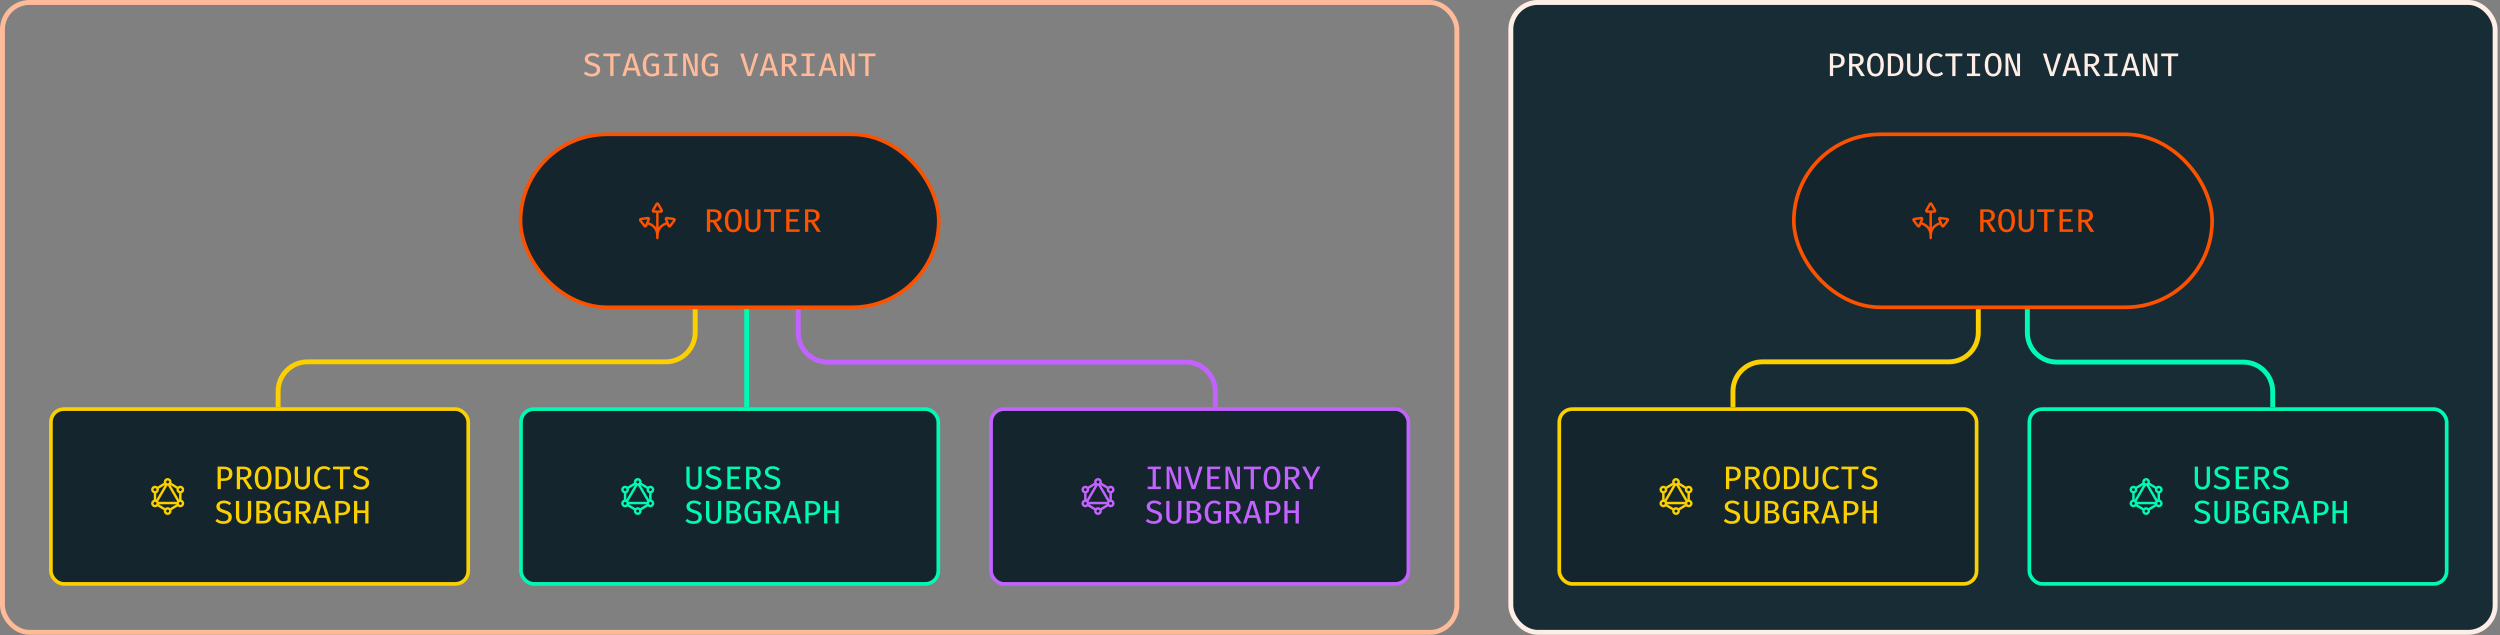
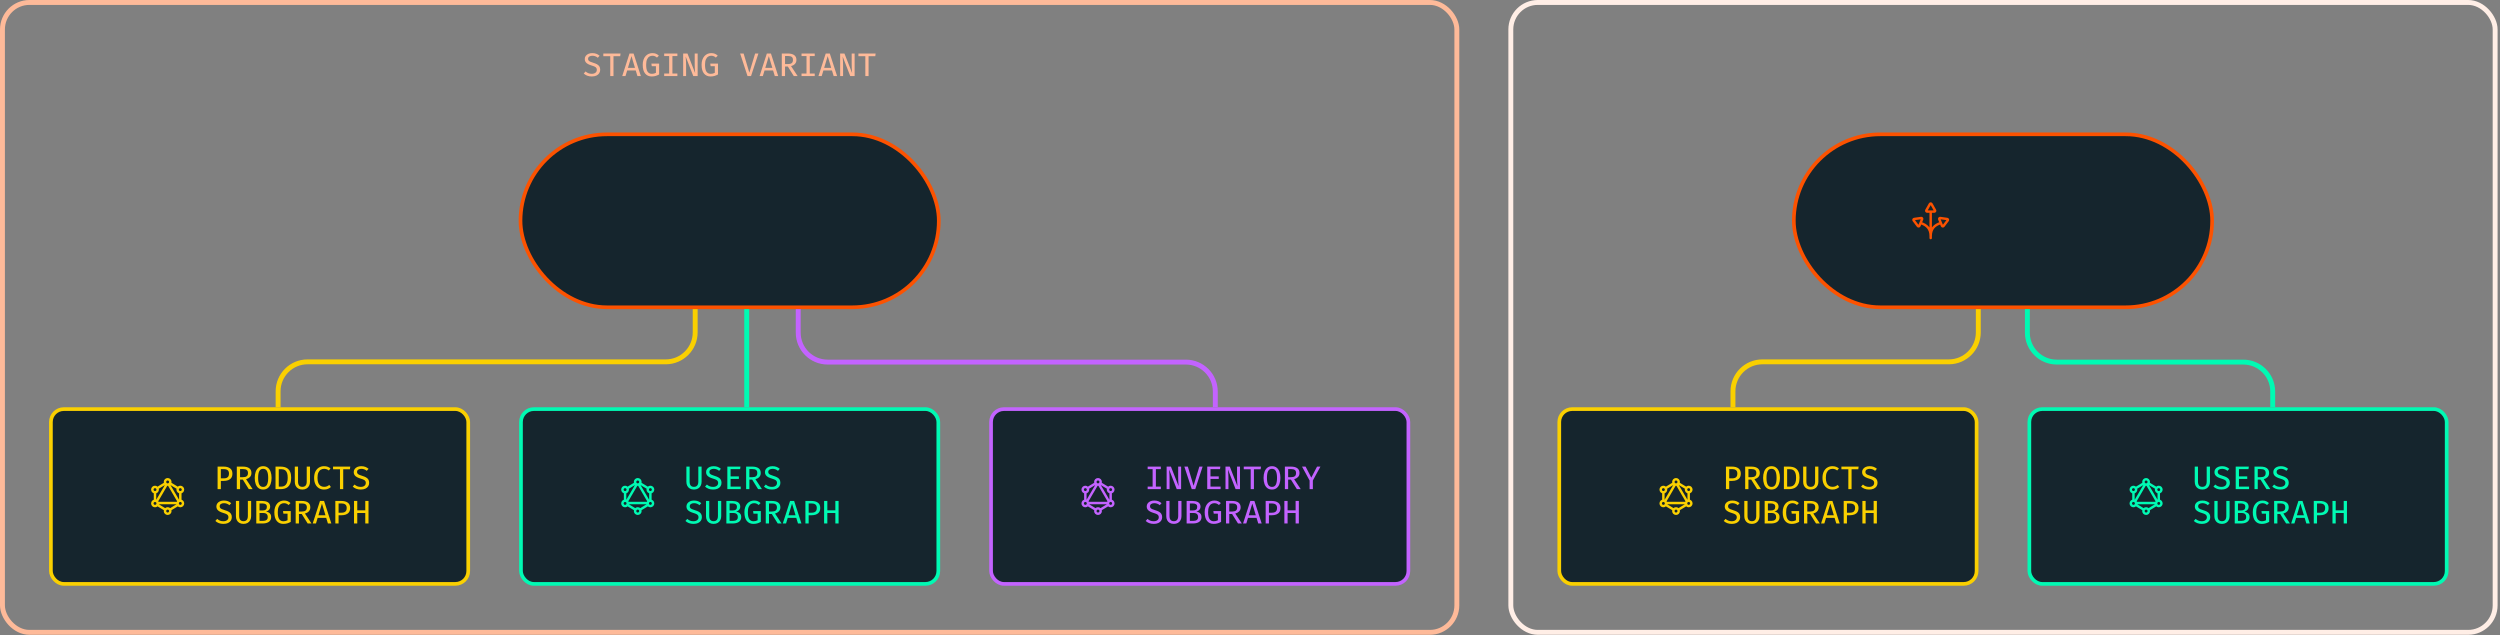
<svg xmlns="http://www.w3.org/2000/svg" width="1019" height="259" viewBox="0 0 1019 259" fill="none">
  <rect x="0" y="0" width="1019" height="259" fill="#808080" stroke="none" />
  <rect x="1" y="1" width="592.81" height="256.745" rx="11" stroke="#FEBA99" stroke-width="2" />
  <path d="M244.64 28.433C244.64 28.967 244.504 29.44 244.233 29.853C243.966 30.262 243.577 30.584 243.066 30.82C242.56 31.051 241.944 31.167 241.22 31.167C240.517 31.167 239.891 31.06 239.34 30.847C238.789 30.633 238.32 30.34 237.933 29.967L238.686 29.12C239.006 29.418 239.373 29.653 239.786 29.827C240.2 30 240.682 30.087 241.233 30.087C241.593 30.087 241.926 30.029 242.233 29.913C242.544 29.793 242.793 29.616 242.98 29.38C243.171 29.14 243.266 28.84 243.266 28.48C243.266 28.196 243.209 27.953 243.093 27.753C242.982 27.549 242.784 27.369 242.5 27.213C242.215 27.058 241.817 26.904 241.306 26.753C240.684 26.571 240.151 26.364 239.706 26.133C239.266 25.898 238.929 25.616 238.693 25.287C238.462 24.953 238.346 24.544 238.346 24.06C238.346 23.584 238.477 23.167 238.74 22.807C239.002 22.442 239.362 22.158 239.82 21.953C240.277 21.749 240.804 21.647 241.4 21.647C242.044 21.647 242.606 21.74 243.086 21.927C243.571 22.113 244.006 22.378 244.393 22.72L243.66 23.547C243.331 23.258 242.977 23.049 242.6 22.92C242.226 22.787 241.846 22.72 241.46 22.72C240.971 22.72 240.555 22.827 240.213 23.04C239.871 23.249 239.7 23.569 239.7 24C239.7 24.258 239.769 24.478 239.906 24.66C240.044 24.838 240.275 25.002 240.6 25.153C240.929 25.304 241.377 25.464 241.946 25.633C242.44 25.78 242.889 25.96 243.293 26.173C243.702 26.382 244.029 26.667 244.273 27.027C244.517 27.382 244.64 27.851 244.64 28.433ZM250.058 22.913V31H248.738V22.913H245.911V21.813H252.931L252.791 22.913H250.058ZM259.122 28.713H255.642L254.949 31H253.622L256.582 21.813H258.249L261.216 31H259.816L259.122 28.713ZM255.949 27.653H258.816L257.389 22.88L255.949 27.653ZM265.62 31.167C264.496 31.167 263.607 30.769 262.954 29.973C262.3 29.178 261.974 27.987 261.974 26.4C261.974 25.609 262.08 24.918 262.294 24.327C262.507 23.731 262.796 23.236 263.16 22.84C263.529 22.44 263.947 22.142 264.414 21.947C264.885 21.747 265.376 21.647 265.887 21.647C266.496 21.647 267.003 21.736 267.407 21.913C267.816 22.091 268.2 22.347 268.56 22.68L267.787 23.48C267.24 22.973 266.614 22.72 265.907 22.72C265.472 22.72 265.06 22.836 264.674 23.067C264.287 23.298 263.974 23.682 263.734 24.22C263.494 24.758 263.374 25.484 263.374 26.4C263.374 27.711 263.572 28.656 263.967 29.233C264.363 29.807 264.945 30.093 265.714 30.093C266.3 30.093 266.849 29.953 267.36 29.673V26.987H265.66L265.507 25.933H268.66V30.347C268.238 30.582 267.787 30.778 267.307 30.933C266.832 31.089 266.269 31.167 265.62 31.167ZM276.098 21.813V22.847H274.078V29.96H276.098V31H270.725V29.96H272.745V22.847H270.725V21.813H276.098ZM282.577 31L279.477 23.033C279.485 23.189 279.503 23.456 279.53 23.833C279.561 24.207 279.59 24.638 279.617 25.127C279.643 25.611 279.657 26.096 279.657 26.58V31H278.457V21.813H280.21L283.343 29.8C283.334 29.649 283.314 29.398 283.283 29.047C283.252 28.691 283.223 28.271 283.197 27.787C283.174 27.302 283.163 26.784 283.163 26.233V21.813H284.363V31H282.577ZM289.615 31.167C288.49 31.167 287.601 30.769 286.948 29.973C286.295 29.178 285.968 27.987 285.968 26.4C285.968 25.609 286.075 24.918 286.288 24.327C286.501 23.731 286.79 23.236 287.155 22.84C287.523 22.44 287.941 22.142 288.408 21.947C288.879 21.747 289.37 21.647 289.881 21.647C290.49 21.647 290.997 21.736 291.401 21.913C291.81 22.091 292.195 22.347 292.555 22.68L291.781 23.48C291.235 22.973 290.608 22.72 289.901 22.72C289.466 22.72 289.055 22.836 288.668 23.067C288.281 23.298 287.968 23.682 287.728 24.22C287.488 24.758 287.368 25.484 287.368 26.4C287.368 27.711 287.566 28.656 287.961 29.233C288.357 29.807 288.939 30.093 289.708 30.093C290.295 30.093 290.843 29.953 291.355 29.673V26.987H289.655L289.501 25.933H292.655V30.347C292.232 30.582 291.781 30.778 291.301 30.933C290.826 31.089 290.263 31.167 289.615 31.167ZM305.431 29.62L307.791 21.813H309.131L306.124 31H304.684L301.677 21.813H303.097L305.431 29.62ZM315.109 28.713H311.629L310.935 31H309.609L312.569 21.813H314.235L317.202 31H315.802L315.109 28.713ZM311.935 27.653H314.802L313.375 22.88L311.935 27.653ZM324.62 24.42C324.62 25.109 324.409 25.664 323.987 26.087C323.569 26.504 323.053 26.793 322.44 26.953L325.113 31H323.547L321.127 27.127H319.987V31H318.66V21.813H321.107C322.258 21.813 323.131 22.033 323.727 22.473C324.322 22.909 324.62 23.558 324.62 24.42ZM323.213 24.42C323.213 23.856 323.049 23.449 322.72 23.2C322.396 22.951 321.896 22.827 321.22 22.827H319.987V26.12H321.233C321.865 26.12 322.351 25.991 322.693 25.733C323.04 25.471 323.213 25.033 323.213 24.42ZM332.085 21.813V22.847H330.065V29.96H332.085V31H326.711V29.96H328.731V22.847H326.711V21.813H332.085ZM339.103 28.713H335.623L334.93 31H333.603L336.563 21.813H338.23L341.196 31H339.796L339.103 28.713ZM335.93 27.653H338.796L337.37 22.88L335.93 27.653ZM346.561 31L343.461 23.033C343.47 23.189 343.488 23.456 343.514 23.833C343.545 24.207 343.574 24.638 343.601 25.127C343.628 25.611 343.641 26.096 343.641 26.58V31H342.441V21.813H344.194L347.328 29.8C347.319 29.649 347.299 29.398 347.268 29.047C347.236 28.691 347.208 28.271 347.181 27.787C347.159 27.302 347.148 26.784 347.148 26.233V21.813H348.348V31H346.561ZM354.032 22.913V31H352.712V22.913H349.886V21.813H356.906L356.766 22.913H354.032Z" fill="#FEBA99" />
  <rect x="212.155" y="54.75" width="170.5" height="70.5" rx="35.25" fill="#15252D" />
  <rect x="212.155" y="54.75" width="170.5" height="70.5" rx="35.25" stroke="#FC5200" stroke-width="1.5" />
  <g clip-path="url(#clip0_451_1580)">
-     <path d="M263.804 90.895C266.397 91.707 267.941 93.27 267.941 96.219M267.941 96.219V97.032M267.941 96.219C267.941 93.27 269.485 91.707 272.079 90.895M267.941 96.219V86.25M266.473 86.25C266.412 86.25 266.352 86.234 266.299 86.203C266.247 86.172 266.203 86.128 266.173 86.076C266.143 86.023 266.127 85.963 266.127 85.902C266.128 85.841 266.144 85.781 266.175 85.728L267.644 83.125C267.674 83.073 267.718 83.03 267.77 83.001C267.822 82.971 267.881 82.955 267.941 82.955C268.001 82.955 268.06 82.971 268.112 83.001C268.164 83.03 268.208 83.073 268.239 83.125L269.707 85.728C269.738 85.781 269.755 85.84 269.755 85.901C269.756 85.962 269.74 86.022 269.71 86.075C269.679 86.128 269.636 86.172 269.583 86.203C269.53 86.234 269.47 86.25 269.409 86.25H266.473ZM264.449 89.337C264.472 89.281 264.48 89.219 264.472 89.159C264.463 89.098 264.439 89.041 264.402 88.993C264.365 88.945 264.315 88.907 264.259 88.884C264.202 88.861 264.141 88.853 264.08 88.862L261.205 89.266C261.146 89.274 261.089 89.298 261.041 89.335C260.994 89.372 260.956 89.421 260.933 89.476C260.91 89.532 260.902 89.593 260.91 89.653C260.918 89.712 260.941 89.769 260.977 89.817L262.722 92.134C262.759 92.183 262.808 92.221 262.864 92.245C262.921 92.268 262.982 92.277 263.043 92.269C263.103 92.261 263.161 92.237 263.209 92.201C263.258 92.163 263.296 92.114 263.319 92.058L263.882 90.698L264.449 89.337ZM271.434 89.337C271.41 89.281 271.402 89.219 271.411 89.159C271.419 89.098 271.443 89.041 271.48 88.993C271.517 88.945 271.567 88.907 271.623 88.884C271.68 88.861 271.741 88.853 271.802 88.862L274.677 89.266C274.736 89.274 274.793 89.298 274.841 89.335C274.888 89.372 274.926 89.421 274.949 89.476C274.972 89.532 274.98 89.593 274.972 89.653C274.964 89.712 274.941 89.769 274.905 89.817L273.16 92.134C273.123 92.183 273.074 92.221 273.018 92.245C272.961 92.268 272.9 92.277 272.839 92.269C272.779 92.261 272.721 92.237 272.673 92.201C272.624 92.163 272.586 92.114 272.563 92.058L272 90.698L271.434 89.337Z" stroke="#FC5200" stroke-linecap="round" stroke-linejoin="round" />
-   </g>
-   <path d="M294.095 87.92C294.095 88.609 293.884 89.164 293.461 89.587C293.044 90.004 292.528 90.293 291.915 90.453L294.588 94.5H293.021L290.601 90.627H289.461V94.5H288.135V85.313H290.581C291.733 85.313 292.606 85.533 293.201 85.973C293.797 86.409 294.095 87.058 294.095 87.92ZM292.688 87.92C292.688 87.356 292.524 86.949 292.195 86.7C291.87 86.451 291.37 86.327 290.695 86.327H289.461V89.62H290.708C291.339 89.62 291.826 89.491 292.168 89.233C292.515 88.971 292.688 88.533 292.688 87.92ZM302.306 89.913C302.306 90.847 302.177 91.671 301.919 92.387C301.662 93.102 301.277 93.662 300.766 94.067C300.259 94.467 299.628 94.667 298.873 94.667C298.117 94.667 297.484 94.471 296.973 94.08C296.466 93.684 296.084 93.131 295.826 92.42C295.568 91.709 295.439 90.878 295.439 89.927C295.439 88.989 295.568 88.162 295.826 87.447C296.084 86.727 296.466 86.164 296.973 85.76C297.484 85.351 298.117 85.147 298.873 85.147C299.628 85.147 300.259 85.344 300.766 85.74C301.277 86.136 301.662 86.691 301.919 87.407C302.177 88.122 302.306 88.958 302.306 89.913ZM300.926 89.913C300.926 88.704 300.766 87.787 300.446 87.16C300.131 86.533 299.606 86.22 298.873 86.22C298.139 86.22 297.613 86.536 297.293 87.167C296.977 87.798 296.819 88.718 296.819 89.927C296.819 91.131 296.982 92.044 297.306 92.667C297.635 93.284 298.157 93.593 298.873 93.593C299.606 93.593 300.131 93.282 300.446 92.66C300.766 92.033 300.926 91.118 300.926 89.913ZM309.971 85.313V91.507C309.971 92.129 309.844 92.678 309.591 93.153C309.342 93.629 308.984 94 308.518 94.267C308.055 94.533 307.502 94.667 306.858 94.667C306.209 94.667 305.653 94.533 305.191 94.267C304.729 94 304.375 93.629 304.131 93.153C303.891 92.678 303.771 92.129 303.771 91.507V85.313H305.091V91.407C305.091 92.847 305.68 93.567 306.858 93.567C308.044 93.567 308.638 92.847 308.638 91.407V85.313H309.971ZM315.509 86.413V94.5H314.189V86.413H311.362V85.313H318.382L318.242 86.413H315.509ZM321.794 86.353V89.307H325.167V90.353H321.794V93.467H325.92V94.5H320.467V85.313H325.82L325.667 86.353H321.794ZM334.085 87.92C334.085 88.609 333.874 89.164 333.452 89.587C333.034 90.004 332.518 90.293 331.905 90.453L334.578 94.5H333.012L330.592 90.627H329.452V94.5H328.125V85.313H330.572C331.723 85.313 332.596 85.533 333.192 85.973C333.787 86.409 334.085 87.058 334.085 87.92ZM332.678 87.92C332.678 87.356 332.514 86.949 332.185 86.7C331.861 86.451 331.361 86.327 330.685 86.327H329.452V89.62H330.698C331.329 89.62 331.816 89.491 332.158 89.233C332.505 88.971 332.678 88.533 332.678 87.92Z" fill="#FC5200" />
+     </g>
  <rect x="20.75" y="166.75" width="170.103" height="71.245" rx="5.25" fill="#15252D" />
  <rect x="20.75" y="166.75" width="170.103" height="71.245" rx="5.25" stroke="#FAD000" stroke-width="1.5" />
  <g clip-path="url(#clip1_451_1580)">
    <path d="M72.41 205.029H64.258M72.56 205.751L69.268 207.746M63.181 204.091C63.471 204.091 63.75 204.207 63.955 204.412C64.16 204.617 64.275 204.895 64.275 205.185C64.275 205.475 64.16 205.753 63.955 205.958C63.75 206.164 63.471 206.279 63.181 206.279C62.891 206.279 62.613 206.164 62.408 205.958C62.203 205.753 62.088 205.475 62.088 205.185C62.088 204.895 62.203 204.617 62.408 204.412C62.613 204.207 62.891 204.091 63.181 204.091ZM63.181 204.091V200.652M73.494 204.091C73.784 204.091 74.062 204.207 74.267 204.412C74.472 204.617 74.588 204.895 74.588 205.185C74.588 205.475 74.472 205.753 74.267 205.958C74.062 206.164 73.784 206.279 73.494 206.279C73.204 206.279 72.926 206.164 72.721 205.958C72.515 205.753 72.4 205.475 72.4 205.185C72.4 204.895 72.515 204.617 72.721 204.412C72.926 204.207 73.204 204.091 73.494 204.091ZM73.494 204.091V200.652M67.93 197.444L63.885 204.36M68.745 197.444L72.791 204.361M67.402 197.002L64.116 198.994M64.116 205.751L67.408 207.746M69.273 197.002L72.56 198.994M68.338 197.529C68.628 197.529 68.906 197.414 69.111 197.208C69.316 197.003 69.431 196.725 69.431 196.435C69.431 196.145 69.316 195.867 69.111 195.662C68.906 195.457 68.628 195.341 68.338 195.341C68.048 195.341 67.769 195.457 67.564 195.662C67.359 195.867 67.244 196.145 67.244 196.435C67.244 196.725 67.359 197.003 67.564 197.208C67.769 197.414 68.048 197.529 68.338 197.529ZM63.181 200.654C63.471 200.654 63.75 200.539 63.955 200.333C64.16 200.128 64.275 199.85 64.275 199.56C64.275 199.27 64.16 198.992 63.955 198.787C63.75 198.582 63.471 198.466 63.181 198.466C62.891 198.466 62.613 198.582 62.408 198.787C62.203 198.992 62.088 199.27 62.088 199.56C62.088 199.85 62.203 200.128 62.408 200.333C62.613 200.539 62.891 200.654 63.181 200.654ZM73.494 200.654C73.784 200.654 74.062 200.539 74.267 200.333C74.472 200.128 74.588 199.85 74.588 199.56C74.588 199.27 74.472 198.992 74.267 198.787C74.062 198.582 73.784 198.466 73.494 198.466C73.204 198.466 72.926 198.582 72.721 198.787C72.515 198.992 72.4 199.27 72.4 199.56C72.4 199.85 72.515 200.128 72.721 200.333C72.926 200.539 73.204 200.654 73.494 200.654ZM68.338 209.404C68.628 209.404 68.906 209.289 69.111 209.083C69.316 208.878 69.431 208.6 69.431 208.31C69.431 208.02 69.316 207.742 69.111 207.537C68.906 207.332 68.628 207.216 68.338 207.216C68.048 207.216 67.769 207.332 67.564 207.537C67.359 207.742 67.244 208.02 67.244 208.31C67.244 208.6 67.359 208.878 67.564 209.083C67.769 209.289 68.048 209.404 68.338 209.404Z" stroke="#FAD000" stroke-linecap="round" stroke-linejoin="round" />
  </g>
  <path d="M94.732 193.033C94.732 193.748 94.579 194.326 94.272 194.766C93.97 195.201 93.55 195.519 93.012 195.719C92.475 195.919 91.859 196.019 91.166 196.019H90.019V199.373H88.692V190.186H91.126C92.246 190.186 93.126 190.419 93.766 190.886C94.41 191.348 94.732 192.064 94.732 193.033ZM93.332 193.046C93.332 192.37 93.137 191.895 92.746 191.619C92.359 191.344 91.861 191.206 91.252 191.206H90.019V194.979H91.232C91.641 194.979 92.003 194.921 92.319 194.806C92.635 194.69 92.881 194.493 93.059 194.213C93.241 193.933 93.332 193.544 93.332 193.046ZM102.484 192.793C102.484 193.481 102.272 194.037 101.85 194.459C101.432 194.877 100.917 195.166 100.304 195.326L102.977 199.373H101.41L98.99 195.499H97.85V199.373H96.524V190.186H98.97C100.121 190.186 100.995 190.406 101.59 190.846C102.186 191.281 102.484 191.93 102.484 192.793ZM101.077 192.793C101.077 192.228 100.912 191.821 100.584 191.573C100.259 191.324 99.759 191.199 99.084 191.199H97.85V194.493H99.097C99.728 194.493 100.215 194.364 100.557 194.106C100.904 193.844 101.077 193.406 101.077 192.793ZM110.695 194.786C110.695 195.719 110.566 196.544 110.308 197.259C110.051 197.975 109.666 198.535 109.155 198.939C108.648 199.339 108.017 199.539 107.262 199.539C106.506 199.539 105.873 199.344 105.362 198.953C104.855 198.557 104.473 198.004 104.215 197.293C103.957 196.581 103.828 195.75 103.828 194.799C103.828 193.861 103.957 193.035 104.215 192.319C104.473 191.599 104.855 191.037 105.362 190.633C105.873 190.224 106.506 190.019 107.262 190.019C108.017 190.019 108.648 190.217 109.155 190.613C109.666 191.008 110.051 191.564 110.308 192.279C110.566 192.995 110.695 193.83 110.695 194.786ZM109.315 194.786C109.315 193.577 109.155 192.659 108.835 192.033C108.519 191.406 107.995 191.093 107.262 191.093C106.528 191.093 106.002 191.408 105.682 192.039C105.366 192.67 105.208 193.59 105.208 194.799C105.208 196.004 105.371 196.917 105.695 197.539C106.024 198.157 106.546 198.466 107.262 198.466C107.995 198.466 108.519 198.155 108.835 197.533C109.155 196.906 109.315 195.99 109.315 194.786ZM118.673 194.733C118.673 195.688 118.549 196.47 118.3 197.079C118.051 197.688 117.72 198.159 117.306 198.493C116.897 198.821 116.446 199.05 115.953 199.179C115.46 199.308 114.966 199.373 114.473 199.373H112.306V190.186H114.326C114.873 190.186 115.404 190.246 115.92 190.366C116.435 190.486 116.9 190.708 117.313 191.033C117.731 191.353 118.062 191.81 118.306 192.406C118.551 193.001 118.673 193.777 118.673 194.733ZM117.273 194.733C117.273 193.964 117.193 193.346 117.033 192.879C116.877 192.413 116.669 192.061 116.406 191.826C116.144 191.59 115.855 191.433 115.54 191.353C115.229 191.273 114.917 191.233 114.606 191.233H113.626V198.339H114.62C114.944 198.339 115.264 198.288 115.58 198.186C115.895 198.084 116.18 197.901 116.433 197.639C116.691 197.377 116.895 197.01 117.046 196.539C117.197 196.068 117.273 195.466 117.273 194.733ZM126.358 190.186V196.379C126.358 197.001 126.231 197.55 125.978 198.026C125.729 198.501 125.371 198.873 124.904 199.139C124.442 199.406 123.889 199.539 123.244 199.539C122.596 199.539 122.04 199.406 121.578 199.139C121.116 198.873 120.762 198.501 120.518 198.026C120.278 197.55 120.158 197.001 120.158 196.379V190.186H121.478V196.279C121.478 197.719 122.067 198.439 123.244 198.439C124.431 198.439 125.024 197.719 125.024 196.279V190.186H126.358ZM132.029 190.019C132.638 190.019 133.149 190.097 133.562 190.253C133.98 190.408 134.371 190.635 134.736 190.933L134.022 191.773C133.738 191.537 133.436 191.366 133.116 191.259C132.796 191.148 132.46 191.093 132.109 191.093C131.625 191.093 131.178 191.21 130.769 191.446C130.36 191.681 130.031 192.068 129.782 192.606C129.534 193.144 129.409 193.866 129.409 194.773C129.409 195.657 129.527 196.368 129.762 196.906C130.002 197.439 130.325 197.828 130.729 198.073C131.138 198.313 131.594 198.433 132.096 198.433C132.598 198.433 133.014 198.355 133.342 198.199C133.676 198.039 133.965 197.857 134.209 197.653L134.869 198.499C134.58 198.784 134.205 199.028 133.742 199.233C133.285 199.437 132.725 199.539 132.062 199.539C131.302 199.539 130.618 199.357 130.009 198.993C129.405 198.628 128.925 198.093 128.569 197.386C128.214 196.675 128.036 195.804 128.036 194.773C128.036 193.741 128.216 192.873 128.576 192.166C128.94 191.459 129.425 190.926 130.029 190.566C130.638 190.201 131.305 190.019 132.029 190.019ZM139.894 191.286V199.373H138.574V191.286H135.747V190.186H142.767L142.627 191.286H139.894ZM150.472 196.806C150.472 197.339 150.336 197.813 150.065 198.226C149.799 198.635 149.41 198.957 148.899 199.193C148.392 199.424 147.776 199.539 147.052 199.539C146.35 199.539 145.723 199.433 145.172 199.219C144.621 199.006 144.152 198.713 143.765 198.339L144.519 197.493C144.839 197.79 145.205 198.026 145.619 198.199C146.032 198.373 146.514 198.459 147.065 198.459C147.425 198.459 147.759 198.401 148.065 198.286C148.376 198.166 148.625 197.988 148.812 197.753C149.003 197.513 149.099 197.213 149.099 196.853C149.099 196.568 149.041 196.326 148.925 196.126C148.814 195.921 148.616 195.741 148.332 195.586C148.047 195.43 147.65 195.277 147.139 195.126C146.516 194.944 145.983 194.737 145.539 194.506C145.099 194.27 144.761 193.988 144.525 193.659C144.294 193.326 144.179 192.917 144.179 192.433C144.179 191.957 144.31 191.539 144.572 191.179C144.834 190.815 145.194 190.53 145.652 190.326C146.11 190.121 146.636 190.019 147.232 190.019C147.876 190.019 148.439 190.113 148.919 190.299C149.403 190.486 149.839 190.75 150.225 191.093L149.492 191.919C149.163 191.63 148.81 191.421 148.432 191.293C148.059 191.159 147.679 191.093 147.292 191.093C146.803 191.093 146.387 191.199 146.045 191.413C145.703 191.621 145.532 191.941 145.532 192.373C145.532 192.63 145.601 192.85 145.739 193.033C145.876 193.21 146.107 193.375 146.432 193.526C146.761 193.677 147.21 193.837 147.779 194.006C148.272 194.153 148.721 194.333 149.125 194.546C149.534 194.755 149.861 195.039 150.105 195.399C150.35 195.755 150.472 196.224 150.472 196.806ZM94.486 210.806C94.486 211.339 94.35 211.813 94.079 212.226C93.812 212.635 93.423 212.957 92.912 213.193C92.406 213.424 91.79 213.539 91.066 213.539C90.363 213.539 89.737 213.433 89.186 213.219C88.635 213.006 88.166 212.713 87.779 212.339L88.532 211.493C88.852 211.79 89.219 212.026 89.632 212.199C90.046 212.373 90.528 212.459 91.079 212.459C91.439 212.459 91.772 212.401 92.079 212.286C92.39 212.166 92.639 211.988 92.826 211.753C93.017 211.513 93.112 211.213 93.112 210.853C93.112 210.568 93.055 210.326 92.939 210.126C92.828 209.921 92.63 209.741 92.346 209.586C92.061 209.43 91.663 209.277 91.152 209.126C90.53 208.944 89.997 208.737 89.552 208.506C89.112 208.27 88.775 207.988 88.539 207.659C88.308 207.326 88.192 206.917 88.192 206.433C88.192 205.957 88.323 205.539 88.586 205.179C88.848 204.815 89.208 204.53 89.666 204.326C90.123 204.121 90.65 204.019 91.246 204.019C91.89 204.019 92.452 204.113 92.932 204.299C93.417 204.486 93.852 204.75 94.239 205.093L93.506 205.919C93.177 205.63 92.823 205.421 92.446 205.293C92.072 205.159 91.692 205.093 91.306 205.093C90.817 205.093 90.401 205.199 90.059 205.413C89.717 205.621 89.546 205.941 89.546 206.373C89.546 206.63 89.615 206.85 89.752 207.033C89.89 207.21 90.121 207.375 90.446 207.526C90.775 207.677 91.223 207.837 91.792 208.006C92.286 208.153 92.734 208.333 93.139 208.546C93.548 208.755 93.874 209.039 94.119 209.399C94.363 209.755 94.486 210.224 94.486 210.806ZM102.364 204.186V210.379C102.364 211.001 102.237 211.55 101.984 212.026C101.735 212.501 101.377 212.873 100.91 213.139C100.448 213.406 99.895 213.539 99.25 213.539C98.601 213.539 98.046 213.406 97.584 213.139C97.121 212.873 96.768 212.501 96.524 212.026C96.284 211.55 96.164 211.001 96.164 210.379V204.186H97.484V210.279C97.484 211.719 98.073 212.439 99.25 212.439C100.437 212.439 101.03 211.719 101.03 210.279V204.186H102.364ZM110.522 210.739C110.522 211.246 110.422 211.668 110.222 212.006C110.026 212.344 109.759 212.613 109.422 212.813C109.088 213.013 108.713 213.157 108.295 213.246C107.882 213.33 107.457 213.373 107.022 213.373H104.462V204.186H106.828C107.242 204.186 107.644 204.224 108.035 204.299C108.426 204.37 108.779 204.495 109.095 204.673C109.411 204.846 109.659 205.084 109.842 205.386C110.028 205.684 110.122 206.057 110.122 206.506C110.122 206.893 110.039 207.224 109.875 207.499C109.715 207.77 109.506 207.99 109.248 208.159C108.991 208.324 108.715 208.439 108.422 208.506C108.755 208.564 109.082 208.67 109.402 208.826C109.726 208.977 109.993 209.206 110.202 209.513C110.415 209.815 110.522 210.224 110.522 210.739ZM108.775 206.593C108.775 206.095 108.619 205.741 108.308 205.533C108.002 205.319 107.577 205.213 107.035 205.213H105.782V208.053H107.142C107.671 208.053 108.075 207.939 108.355 207.713C108.635 207.481 108.775 207.108 108.775 206.593ZM109.135 210.759C109.135 210.319 109.048 209.979 108.875 209.739C108.706 209.495 108.477 209.326 108.188 209.233C107.904 209.139 107.588 209.093 107.242 209.093H105.782V212.313H107.182C107.479 212.313 107.777 212.275 108.075 212.199C108.377 212.119 108.628 211.968 108.828 211.746C109.033 211.524 109.135 211.195 109.135 210.759ZM115.466 213.539C114.342 213.539 113.453 213.141 112.8 212.346C112.146 211.55 111.82 210.359 111.82 208.773C111.82 207.981 111.926 207.29 112.14 206.699C112.353 206.104 112.642 205.608 113.006 205.213C113.375 204.813 113.793 204.515 114.26 204.319C114.731 204.119 115.222 204.019 115.733 204.019C116.342 204.019 116.849 204.108 117.253 204.286C117.662 204.464 118.046 204.719 118.406 205.053L117.633 205.853C117.086 205.346 116.46 205.093 115.753 205.093C115.317 205.093 114.906 205.208 114.52 205.439C114.133 205.67 113.82 206.055 113.58 206.593C113.34 207.13 113.22 207.857 113.22 208.773C113.22 210.084 113.417 211.028 113.813 211.606C114.209 212.179 114.791 212.466 115.56 212.466C116.146 212.466 116.695 212.326 117.206 212.046V209.359H115.506L115.353 208.306H118.506V212.719C118.084 212.955 117.633 213.15 117.153 213.306C116.677 213.461 116.115 213.539 115.466 213.539ZM126.478 206.793C126.478 207.481 126.267 208.037 125.844 208.459C125.427 208.877 124.911 209.166 124.298 209.326L126.971 213.373H125.404L122.984 209.499H121.844V213.373H120.518V204.186H122.964C124.116 204.186 124.989 204.406 125.584 204.846C126.18 205.281 126.478 205.93 126.478 206.793ZM125.071 206.793C125.071 206.228 124.907 205.821 124.578 205.573C124.253 205.324 123.753 205.199 123.078 205.199H121.844V208.493H123.091C123.722 208.493 124.209 208.364 124.551 208.106C124.898 207.844 125.071 207.406 125.071 206.793ZM132.962 211.086H129.482L128.789 213.373H127.462L130.422 204.186H132.089L135.056 213.373H133.656L132.962 211.086ZM129.789 210.026H132.656L131.229 205.253L129.789 210.026ZM142.721 207.033C142.721 207.748 142.567 208.326 142.261 208.766C141.958 209.201 141.538 209.519 141.001 209.719C140.463 209.919 139.847 210.019 139.154 210.019H138.007V213.373H136.681V204.186H139.114C140.234 204.186 141.114 204.419 141.754 204.886C142.398 205.348 142.721 206.064 142.721 207.033ZM141.321 207.046C141.321 206.37 141.125 205.895 140.734 205.619C140.347 205.344 139.849 205.206 139.241 205.206H138.007V208.979H139.221C139.629 208.979 139.992 208.921 140.307 208.806C140.623 208.69 140.869 208.493 141.047 208.213C141.229 207.933 141.321 207.544 141.321 207.046ZM148.885 213.373V209.093H145.619V213.373H144.299V204.186H145.619V208.006H148.885V204.186H150.205V213.373H148.885Z" fill="#FAD000" />
  <rect x="212.353" y="166.75" width="170.103" height="71.245" rx="5.25" fill="#15252D" />
  <rect x="212.353" y="166.75" width="170.103" height="71.245" rx="5.25" stroke="#00FAB3" stroke-width="1.5" />
  <g clip-path="url(#clip2_451_1580)">
    <path d="M264.013 205.029H255.862M264.163 205.751L260.871 207.746M254.785 204.091C255.075 204.091 255.353 204.207 255.558 204.412C255.763 204.617 255.879 204.895 255.879 205.185C255.879 205.475 255.763 205.753 255.558 205.958C255.353 206.164 255.075 206.279 254.785 206.279C254.495 206.279 254.217 206.164 254.011 205.958C253.806 205.753 253.691 205.475 253.691 205.185C253.691 204.895 253.806 204.617 254.011 204.412C254.217 204.207 254.495 204.091 254.785 204.091ZM254.785 204.091V200.652M265.097 204.091C265.387 204.091 265.666 204.207 265.871 204.412C266.076 204.617 266.191 204.895 266.191 205.185C266.191 205.475 266.076 205.753 265.871 205.958C265.666 206.164 265.387 206.279 265.097 206.279C264.807 206.279 264.529 206.164 264.324 205.958C264.119 205.753 264.004 205.475 264.004 205.185C264.004 204.895 264.119 204.617 264.324 204.412C264.529 204.207 264.807 204.091 265.097 204.091ZM265.097 204.091V200.652M259.534 197.444L255.488 204.36M260.349 197.444L264.394 204.361M259.005 197.002L255.719 198.994M255.719 205.751L259.011 207.746M260.877 197.002L264.163 198.994M259.941 197.529C260.231 197.529 260.509 197.414 260.714 197.208C260.92 197.003 261.035 196.725 261.035 196.435C261.035 196.145 260.92 195.867 260.714 195.662C260.509 195.457 260.231 195.341 259.941 195.341C259.651 195.341 259.373 195.457 259.168 195.662C258.963 195.867 258.847 196.145 258.847 196.435C258.847 196.725 258.963 197.003 259.168 197.208C259.373 197.414 259.651 197.529 259.941 197.529ZM254.785 200.654C255.075 200.654 255.353 200.539 255.558 200.333C255.763 200.128 255.879 199.85 255.879 199.56C255.879 199.27 255.763 198.992 255.558 198.787C255.353 198.582 255.075 198.466 254.785 198.466C254.495 198.466 254.217 198.582 254.011 198.787C253.806 198.992 253.691 199.27 253.691 199.56C253.691 199.85 253.806 200.128 254.011 200.333C254.217 200.539 254.495 200.654 254.785 200.654ZM265.097 200.654C265.387 200.654 265.666 200.539 265.871 200.333C266.076 200.128 266.191 199.85 266.191 199.56C266.191 199.27 266.076 198.992 265.871 198.787C265.666 198.582 265.387 198.466 265.097 198.466C264.807 198.466 264.529 198.582 264.324 198.787C264.119 198.992 264.004 199.27 264.004 199.56C264.004 199.85 264.119 200.128 264.324 200.333C264.529 200.539 264.807 200.654 265.097 200.654ZM259.941 209.404C260.231 209.404 260.509 209.289 260.714 209.083C260.92 208.878 261.035 208.6 261.035 208.31C261.035 208.02 260.92 207.742 260.714 207.537C260.509 207.332 260.231 207.216 259.941 207.216C259.651 207.216 259.373 207.332 259.168 207.537C258.963 207.742 258.847 208.02 258.847 208.31C258.847 208.6 258.963 208.878 259.168 209.083C259.373 209.289 259.651 209.404 259.941 209.404Z" stroke="#00FAB3" stroke-linecap="round" stroke-linejoin="round" />
  </g>
  <path d="M285.969 190.186V196.379C285.969 197.001 285.842 197.55 285.589 198.026C285.34 198.501 284.982 198.873 284.516 199.139C284.053 199.406 283.5 199.539 282.856 199.539C282.207 199.539 281.651 199.406 281.189 199.139C280.727 198.873 280.373 198.501 280.129 198.026C279.889 197.55 279.769 197.001 279.769 196.379V190.186H281.089V196.279C281.089 197.719 281.678 198.439 282.856 198.439C284.042 198.439 284.636 197.719 284.636 196.279V190.186H285.969ZM294.087 196.806C294.087 197.339 293.951 197.813 293.68 198.226C293.414 198.635 293.025 198.957 292.514 199.193C292.007 199.424 291.391 199.539 290.667 199.539C289.965 199.539 289.338 199.433 288.787 199.219C288.236 199.006 287.767 198.713 287.38 198.339L288.134 197.493C288.454 197.79 288.82 198.026 289.234 198.199C289.647 198.373 290.129 198.459 290.68 198.459C291.04 198.459 291.374 198.401 291.68 198.286C291.991 198.166 292.24 197.988 292.427 197.753C292.618 197.513 292.714 197.213 292.714 196.853C292.714 196.568 292.656 196.326 292.54 196.126C292.429 195.921 292.231 195.741 291.947 195.586C291.662 195.43 291.265 195.277 290.754 195.126C290.131 194.944 289.598 194.737 289.154 194.506C288.714 194.27 288.376 193.988 288.14 193.659C287.909 193.326 287.794 192.917 287.794 192.433C287.794 191.957 287.925 191.539 288.187 191.179C288.449 190.815 288.809 190.53 289.267 190.326C289.725 190.121 290.251 190.019 290.847 190.019C291.491 190.019 292.054 190.113 292.534 190.299C293.018 190.486 293.454 190.75 293.84 191.093L293.107 191.919C292.778 191.63 292.425 191.421 292.047 191.293C291.674 191.159 291.294 191.093 290.907 191.093C290.418 191.093 290.002 191.199 289.66 191.413C289.318 191.621 289.147 191.941 289.147 192.373C289.147 192.63 289.216 192.85 289.354 193.033C289.491 193.21 289.722 193.375 290.047 193.526C290.376 193.677 290.825 193.837 291.394 194.006C291.887 194.153 292.336 194.333 292.74 194.546C293.149 194.755 293.476 195.039 293.72 195.399C293.965 195.755 294.087 196.224 294.087 196.806ZM297.792 191.226V194.179H301.165V195.226H297.792V198.339H301.918V199.373H296.465V190.186H301.818L301.665 191.226H297.792ZM310.083 192.793C310.083 193.481 309.872 194.037 309.45 194.459C309.032 194.877 308.516 195.166 307.903 195.326L310.576 199.373H309.01L306.59 195.499H305.45V199.373H304.123V190.186H306.57C307.721 190.186 308.594 190.406 309.19 190.846C309.785 191.281 310.083 191.93 310.083 192.793ZM308.676 192.793C308.676 192.228 308.512 191.821 308.183 191.573C307.859 191.324 307.359 191.199 306.683 191.199H305.45V194.493H306.696C307.327 194.493 307.814 194.364 308.156 194.106C308.503 193.844 308.676 193.406 308.676 192.793ZM318.081 196.806C318.081 197.339 317.946 197.813 317.674 198.226C317.408 198.635 317.019 198.957 316.508 199.193C316.001 199.424 315.386 199.539 314.661 199.539C313.959 199.539 313.332 199.433 312.781 199.219C312.23 199.006 311.761 198.713 311.374 198.339L312.128 197.493C312.448 197.79 312.814 198.026 313.228 198.199C313.641 198.373 314.123 198.459 314.674 198.459C315.034 198.459 315.368 198.401 315.674 198.286C315.986 198.166 316.234 197.988 316.421 197.753C316.612 197.513 316.708 197.213 316.708 196.853C316.708 196.568 316.65 196.326 316.534 196.126C316.423 195.921 316.226 195.741 315.941 195.586C315.657 195.43 315.259 195.277 314.748 195.126C314.126 194.944 313.592 194.737 313.148 194.506C312.708 194.27 312.37 193.988 312.134 193.659C311.903 193.326 311.788 192.917 311.788 192.433C311.788 191.957 311.919 191.539 312.181 191.179C312.443 190.815 312.803 190.53 313.261 190.326C313.719 190.121 314.246 190.019 314.841 190.019C315.486 190.019 316.048 190.113 316.528 190.299C317.012 190.486 317.448 190.75 317.834 191.093L317.101 191.919C316.772 191.63 316.419 191.421 316.041 191.293C315.668 191.159 315.288 191.093 314.901 191.093C314.412 191.093 313.997 191.199 313.654 191.413C313.312 191.621 313.141 191.941 313.141 192.373C313.141 192.63 313.21 192.85 313.348 193.033C313.486 193.21 313.717 193.375 314.041 193.526C314.37 193.677 314.819 193.837 315.388 194.006C315.881 194.153 316.33 194.333 316.734 194.546C317.143 194.755 317.47 195.039 317.714 195.399C317.959 195.755 318.081 196.224 318.081 196.806ZM286.089 210.806C286.089 211.339 285.953 211.813 285.682 212.226C285.416 212.635 285.027 212.957 284.516 213.193C284.009 213.424 283.393 213.539 282.669 213.539C281.967 213.539 281.34 213.433 280.789 213.219C280.238 213.006 279.769 212.713 279.382 212.339L280.136 211.493C280.456 211.79 280.822 212.026 281.236 212.199C281.649 212.373 282.131 212.459 282.682 212.459C283.042 212.459 283.376 212.401 283.682 212.286C283.993 212.166 284.242 211.988 284.429 211.753C284.62 211.513 284.716 211.213 284.716 210.853C284.716 210.568 284.658 210.326 284.542 210.126C284.431 209.921 284.233 209.741 283.949 209.586C283.664 209.43 283.267 209.277 282.756 209.126C282.133 208.944 281.6 208.737 281.156 208.506C280.716 208.27 280.378 207.988 280.142 207.659C279.911 207.326 279.796 206.917 279.796 206.433C279.796 205.957 279.927 205.539 280.189 205.179C280.451 204.815 280.811 204.53 281.269 204.326C281.727 204.121 282.253 204.019 282.849 204.019C283.493 204.019 284.056 204.113 284.536 204.299C285.02 204.486 285.456 204.75 285.842 205.093L285.109 205.919C284.78 205.63 284.427 205.421 284.049 205.293C283.676 205.159 283.296 205.093 282.909 205.093C282.42 205.093 282.004 205.199 281.662 205.413C281.32 205.621 281.149 205.941 281.149 206.373C281.149 206.63 281.218 206.85 281.356 207.033C281.493 207.21 281.724 207.375 282.049 207.526C282.378 207.677 282.827 207.837 283.396 208.006C283.889 208.153 284.338 208.333 284.742 208.546C285.151 208.755 285.478 209.039 285.722 209.399C285.967 209.755 286.089 210.224 286.089 210.806ZM293.967 204.186V210.379C293.967 211.001 293.84 211.55 293.587 212.026C293.338 212.501 292.98 212.873 292.514 213.139C292.051 213.406 291.498 213.539 290.854 213.539C290.205 213.539 289.649 213.406 289.187 213.139C288.725 212.873 288.371 212.501 288.127 212.026C287.887 211.55 287.767 211.001 287.767 210.379V204.186H289.087V210.279C289.087 211.719 289.676 212.439 290.854 212.439C292.04 212.439 292.634 211.719 292.634 210.279V204.186H293.967ZM302.125 210.739C302.125 211.246 302.025 211.668 301.825 212.006C301.629 212.344 301.363 212.613 301.025 212.813C300.692 213.013 300.316 213.157 299.898 213.246C299.485 213.33 299.061 213.373 298.625 213.373H296.065V204.186H298.432C298.845 204.186 299.247 204.224 299.638 204.299C300.029 204.37 300.383 204.495 300.698 204.673C301.014 204.846 301.263 205.084 301.445 205.386C301.632 205.684 301.725 206.057 301.725 206.506C301.725 206.893 301.643 207.224 301.478 207.499C301.318 207.77 301.109 207.99 300.852 208.159C300.594 208.324 300.318 208.439 300.025 208.506C300.358 208.564 300.685 208.67 301.005 208.826C301.329 208.977 301.596 209.206 301.805 209.513C302.018 209.815 302.125 210.224 302.125 210.739ZM300.378 206.593C300.378 206.095 300.223 205.741 299.912 205.533C299.605 205.319 299.181 205.213 298.638 205.213H297.385V208.053H298.745C299.274 208.053 299.678 207.939 299.958 207.713C300.238 207.481 300.378 207.108 300.378 206.593ZM300.738 210.759C300.738 210.319 300.652 209.979 300.478 209.739C300.309 209.495 300.081 209.326 299.792 209.233C299.507 209.139 299.192 209.093 298.845 209.093H297.385V212.313H298.785C299.083 212.313 299.381 212.275 299.678 212.199C299.981 212.119 300.232 211.968 300.432 211.746C300.636 211.524 300.738 211.195 300.738 210.759ZM307.07 213.539C305.945 213.539 305.056 213.141 304.403 212.346C303.75 211.55 303.423 210.359 303.423 208.773C303.423 207.981 303.53 207.29 303.743 206.699C303.956 206.104 304.245 205.608 304.61 205.213C304.979 204.813 305.396 204.515 305.863 204.319C306.334 204.119 306.825 204.019 307.336 204.019C307.945 204.019 308.452 204.108 308.856 204.286C309.265 204.464 309.65 204.719 310.01 205.053L309.236 205.853C308.69 205.346 308.063 205.093 307.356 205.093C306.921 205.093 306.51 205.208 306.123 205.439C305.736 205.67 305.423 206.055 305.183 206.593C304.943 207.13 304.823 207.857 304.823 208.773C304.823 210.084 305.021 211.028 305.416 211.606C305.812 212.179 306.394 212.466 307.163 212.466C307.75 212.466 308.299 212.326 308.81 212.046V209.359H307.11L306.956 208.306H310.11V212.719C309.687 212.955 309.236 213.15 308.756 213.306C308.281 213.461 307.719 213.539 307.07 213.539ZM318.081 206.793C318.081 207.481 317.87 208.037 317.448 208.459C317.03 208.877 316.514 209.166 315.901 209.326L318.574 213.373H317.008L314.588 209.499H313.448V213.373H312.121V204.186H314.568C315.719 204.186 316.592 204.406 317.188 204.846C317.783 205.281 318.081 205.93 318.081 206.793ZM316.674 206.793C316.674 206.228 316.51 205.821 316.181 205.573C315.857 205.324 315.357 205.199 314.681 205.199H313.448V208.493H314.694C315.326 208.493 315.812 208.364 316.154 208.106C316.501 207.844 316.674 207.406 316.674 206.793ZM324.566 211.086H321.086L320.392 213.373H319.066L322.026 204.186H323.692L326.659 213.373H325.259L324.566 211.086ZM321.392 210.026H324.259L322.832 205.253L321.392 210.026ZM334.324 207.033C334.324 207.748 334.171 208.326 333.864 208.766C333.562 209.201 333.142 209.519 332.604 209.719C332.066 209.919 331.451 210.019 330.757 210.019H329.611V213.373H328.284V204.186H330.717C331.837 204.186 332.717 204.419 333.357 204.886C334.002 205.348 334.324 206.064 334.324 207.033ZM332.924 207.046C332.924 206.37 332.728 205.895 332.337 205.619C331.951 205.344 331.453 205.206 330.844 205.206H329.611V208.979H330.824C331.233 208.979 331.595 208.921 331.911 208.806C332.226 208.69 332.473 208.493 332.651 208.213C332.833 207.933 332.924 207.544 332.924 207.046ZM340.489 213.373V209.093H337.222V213.373H335.902V204.186H337.222V208.006H340.489V204.186H341.809V213.373H340.489Z" fill="#00FAB3" />
  <rect x="403.957" y="166.75" width="170.103" height="71.245" rx="5.25" fill="#15252D" />
  <rect x="403.957" y="166.75" width="170.103" height="71.245" rx="5.25" stroke="#C363FF" stroke-width="1.5" />
  <g clip-path="url(#clip3_451_1580)">
    <path d="M451.616 205.029H443.465M451.766 205.751L448.474 207.746M442.388 204.091C442.678 204.091 442.956 204.207 443.162 204.412C443.367 204.617 443.482 204.895 443.482 205.185C443.482 205.475 443.367 205.753 443.162 205.958C442.956 206.164 442.678 206.279 442.388 206.279C442.098 206.279 441.82 206.164 441.615 205.958C441.41 205.753 441.294 205.475 441.294 205.185C441.294 204.895 441.41 204.617 441.615 204.412C441.82 204.207 442.098 204.091 442.388 204.091ZM442.388 204.091V200.652M452.701 204.091C452.991 204.091 453.269 204.207 453.474 204.412C453.679 204.617 453.794 204.895 453.794 205.185C453.794 205.475 453.679 205.753 453.474 205.958C453.269 206.164 452.991 206.279 452.701 206.279C452.411 206.279 452.132 206.164 451.927 205.958C451.722 205.753 451.607 205.475 451.607 205.185C451.607 204.895 451.722 204.617 451.927 204.412C452.132 204.207 452.411 204.091 452.701 204.091ZM452.701 204.091V200.652M447.137 197.444L443.091 204.36M447.952 197.444L451.997 204.361M446.609 197.002L443.322 198.994M443.322 205.751L446.614 207.746M448.48 197.002L451.766 198.994M447.544 197.529C447.834 197.529 448.113 197.414 448.318 197.208C448.523 197.003 448.638 196.725 448.638 196.435C448.638 196.145 448.523 195.867 448.318 195.662C448.113 195.457 447.834 195.341 447.544 195.341C447.254 195.341 446.976 195.457 446.771 195.662C446.566 195.867 446.451 196.145 446.451 196.435C446.451 196.725 446.566 197.003 446.771 197.208C446.976 197.414 447.254 197.529 447.544 197.529ZM442.388 200.654C442.678 200.654 442.956 200.539 443.162 200.333C443.367 200.128 443.482 199.85 443.482 199.56C443.482 199.27 443.367 198.992 443.162 198.787C442.956 198.582 442.678 198.466 442.388 198.466C442.098 198.466 441.82 198.582 441.615 198.787C441.41 198.992 441.294 199.27 441.294 199.56C441.294 199.85 441.41 200.128 441.615 200.333C441.82 200.539 442.098 200.654 442.388 200.654ZM452.701 200.654C452.991 200.654 453.269 200.539 453.474 200.333C453.679 200.128 453.794 199.85 453.794 199.56C453.794 199.27 453.679 198.992 453.474 198.787C453.269 198.582 452.991 198.466 452.701 198.466C452.411 198.466 452.132 198.582 451.927 198.787C451.722 198.992 451.607 199.27 451.607 199.56C451.607 199.85 451.722 200.128 451.927 200.333C452.132 200.539 452.411 200.654 452.701 200.654ZM447.544 209.404C447.834 209.404 448.113 209.289 448.318 209.083C448.523 208.878 448.638 208.6 448.638 208.31C448.638 208.02 448.523 207.742 448.318 207.537C448.113 207.332 447.834 207.216 447.544 207.216C447.254 207.216 446.976 207.332 446.771 207.537C446.566 207.742 446.451 208.02 446.451 208.31C446.451 208.6 446.566 208.878 446.771 209.083C446.976 209.289 447.254 209.404 447.544 209.404Z" stroke="#C363FF" stroke-linecap="round" stroke-linejoin="round" />
  </g>
  <path d="M473.159 190.186V191.219H471.139V198.333H473.159V199.373H467.786V198.333H469.806V191.219H467.786V190.186H473.159ZM479.637 199.373L476.537 191.406C476.546 191.561 476.564 191.828 476.59 192.206C476.621 192.579 476.65 193.01 476.677 193.499C476.704 193.984 476.717 194.468 476.717 194.953V199.373H475.517V190.186H477.27L480.404 198.173C480.395 198.021 480.375 197.77 480.344 197.419C480.312 197.064 480.284 196.644 480.257 196.159C480.235 195.675 480.224 195.157 480.224 194.606V190.186H481.424V199.373H479.637ZM486.495 197.993L488.855 190.186H490.195L487.188 199.373H485.748L482.742 190.186H484.162L486.495 197.993ZM493.393 191.226V194.179H496.766V195.226H493.393V198.339H497.52V199.373H492.066V190.186H497.42L497.266 191.226H493.393ZM503.631 199.373L500.531 191.406C500.54 191.561 500.558 191.828 500.584 192.206C500.616 192.579 500.644 193.01 500.671 193.499C500.698 193.984 500.711 194.468 500.711 194.953V199.373H499.511V190.186H501.264L504.398 198.173C504.389 198.021 504.369 197.77 504.338 197.419C504.307 197.064 504.278 196.644 504.251 196.159C504.229 195.675 504.218 195.157 504.218 194.606V190.186H505.418V199.373H503.631ZM511.102 191.286V199.373H509.782V191.286H506.956V190.186H513.976L513.836 191.286H511.102ZM521.894 194.786C521.894 195.719 521.765 196.544 521.507 197.259C521.249 197.975 520.865 198.535 520.354 198.939C519.847 199.339 519.216 199.539 518.461 199.539C517.705 199.539 517.072 199.344 516.561 198.953C516.054 198.557 515.672 198.004 515.414 197.293C515.156 196.581 515.027 195.75 515.027 194.799C515.027 193.861 515.156 193.035 515.414 192.319C515.672 191.599 516.054 191.037 516.561 190.633C517.072 190.224 517.705 190.019 518.461 190.019C519.216 190.019 519.847 190.217 520.354 190.613C520.865 191.008 521.249 191.564 521.507 192.279C521.765 192.995 521.894 193.83 521.894 194.786ZM520.514 194.786C520.514 193.577 520.354 192.659 520.034 192.033C519.718 191.406 519.194 191.093 518.461 191.093C517.727 191.093 517.201 191.408 516.881 192.039C516.565 192.67 516.407 193.59 516.407 194.799C516.407 196.004 516.569 196.917 516.894 197.539C517.223 198.157 517.745 198.466 518.461 198.466C519.194 198.466 519.718 198.155 520.034 197.533C520.354 196.906 520.514 195.99 520.514 194.786ZM529.679 192.793C529.679 193.481 529.467 194.037 529.045 194.459C528.627 194.877 528.112 195.166 527.499 195.326L530.172 199.373H528.605L526.185 195.499H525.045V199.373H523.719V190.186H526.165C527.316 190.186 528.19 190.406 528.785 190.846C529.381 191.281 529.679 191.93 529.679 192.793ZM528.272 192.793C528.272 192.228 528.107 191.821 527.779 191.573C527.454 191.324 526.954 191.199 526.279 191.199H525.045V194.493H526.292C526.923 194.493 527.41 194.364 527.752 194.106C528.099 193.844 528.272 193.406 528.272 192.793ZM535.123 195.846V199.373H533.79V195.859L530.703 190.186H532.163L534.483 194.679L536.83 190.186H538.21L535.123 195.846ZM473.692 210.806C473.692 211.339 473.557 211.813 473.286 212.226C473.019 212.635 472.63 212.957 472.119 213.193C471.612 213.424 470.997 213.539 470.272 213.539C469.57 213.539 468.943 213.433 468.392 213.219C467.841 213.006 467.372 212.713 466.986 212.339L467.739 211.493C468.059 211.79 468.426 212.026 468.839 212.199C469.252 212.373 469.734 212.459 470.286 212.459C470.646 212.459 470.979 212.401 471.286 212.286C471.597 212.166 471.846 211.988 472.032 211.753C472.223 211.513 472.319 211.213 472.319 210.853C472.319 210.568 472.261 210.326 472.146 210.126C472.034 209.921 471.837 209.741 471.552 209.586C471.268 209.43 470.87 209.277 470.359 209.126C469.737 208.944 469.203 208.737 468.759 208.506C468.319 208.27 467.981 207.988 467.746 207.659C467.514 207.326 467.399 206.917 467.399 206.433C467.399 205.957 467.53 205.539 467.792 205.179C468.054 204.815 468.414 204.53 468.872 204.326C469.33 204.121 469.857 204.019 470.452 204.019C471.097 204.019 471.659 204.113 472.139 204.299C472.623 204.486 473.059 204.75 473.446 205.093L472.712 205.919C472.383 205.63 472.03 205.421 471.652 205.293C471.279 205.159 470.899 205.093 470.512 205.093C470.023 205.093 469.608 205.199 469.266 205.413C468.923 205.621 468.752 205.941 468.752 206.373C468.752 206.63 468.821 206.85 468.959 207.033C469.097 207.21 469.328 207.375 469.652 207.526C469.981 207.677 470.43 207.837 470.999 208.006C471.492 208.153 471.941 208.333 472.346 208.546C472.754 208.755 473.081 209.039 473.326 209.399C473.57 209.755 473.692 210.224 473.692 210.806ZM481.57 204.186V210.379C481.57 211.001 481.444 211.55 481.19 212.026C480.941 212.501 480.584 212.873 480.117 213.139C479.655 213.406 479.101 213.539 478.457 213.539C477.808 213.539 477.252 213.406 476.79 213.139C476.328 212.873 475.975 212.501 475.73 212.026C475.49 211.55 475.37 211.001 475.37 210.379V204.186H476.69V210.279C476.69 211.719 477.279 212.439 478.457 212.439C479.644 212.439 480.237 211.719 480.237 210.279V204.186H481.57ZM489.728 210.739C489.728 211.246 489.628 211.668 489.428 212.006C489.233 212.344 488.966 212.613 488.628 212.813C488.295 213.013 487.919 213.157 487.502 213.246C487.088 213.33 486.664 213.373 486.228 213.373H483.668V204.186H486.035C486.448 204.186 486.851 204.224 487.242 204.299C487.633 204.37 487.986 204.495 488.302 204.673C488.617 204.846 488.866 205.084 489.048 205.386C489.235 205.684 489.328 206.057 489.328 206.506C489.328 206.893 489.246 207.224 489.082 207.499C488.922 207.77 488.713 207.99 488.455 208.159C488.197 208.324 487.922 208.439 487.628 208.506C487.962 208.564 488.288 208.67 488.608 208.826C488.933 208.977 489.199 209.206 489.408 209.513C489.622 209.815 489.728 210.224 489.728 210.739ZM487.982 206.593C487.982 206.095 487.826 205.741 487.515 205.533C487.208 205.319 486.784 205.213 486.242 205.213H484.988V208.053H486.348C486.877 208.053 487.282 207.939 487.562 207.713C487.842 207.481 487.982 207.108 487.982 206.593ZM488.342 210.759C488.342 210.319 488.255 209.979 488.082 209.739C487.913 209.495 487.684 209.326 487.395 209.233C487.111 209.139 486.795 209.093 486.448 209.093H484.988V212.313H486.388C486.686 212.313 486.984 212.275 487.282 212.199C487.584 212.119 487.835 211.968 488.035 211.746C488.239 211.524 488.342 211.195 488.342 210.759ZM494.673 213.539C493.549 213.539 492.66 213.141 492.006 212.346C491.353 211.55 491.026 210.359 491.026 208.773C491.026 207.981 491.133 207.29 491.346 206.699C491.56 206.104 491.849 205.608 492.213 205.213C492.582 204.813 493 204.515 493.466 204.319C493.937 204.119 494.429 204.019 494.94 204.019C495.549 204.019 496.055 204.108 496.46 204.286C496.869 204.464 497.253 204.719 497.613 205.053L496.84 205.853C496.293 205.346 495.666 205.093 494.96 205.093C494.524 205.093 494.113 205.208 493.726 205.439C493.34 205.67 493.026 206.055 492.786 206.593C492.546 207.13 492.426 207.857 492.426 208.773C492.426 210.084 492.624 211.028 493.02 211.606C493.415 212.179 493.997 212.466 494.766 212.466C495.353 212.466 495.902 212.326 496.413 212.046V209.359H494.713L494.56 208.306H497.713V212.719C497.291 212.955 496.84 213.15 496.36 213.306C495.884 213.461 495.322 213.539 494.673 213.539ZM505.684 206.793C505.684 207.481 505.473 208.037 505.051 208.459C504.633 208.877 504.118 209.166 503.504 209.326L506.178 213.373H504.611L502.191 209.499H501.051V213.373H499.724V204.186H502.171C503.322 204.186 504.196 204.406 504.791 204.846C505.387 205.281 505.684 205.93 505.684 206.793ZM504.278 206.793C504.278 206.228 504.113 205.821 503.784 205.573C503.46 205.324 502.96 205.199 502.284 205.199H501.051V208.493H502.298C502.929 208.493 503.416 208.364 503.758 208.106C504.104 207.844 504.278 207.406 504.278 206.793ZM512.169 211.086H508.689L507.996 213.373H506.669L509.629 204.186H511.296L514.262 213.373H512.862L512.169 211.086ZM508.996 210.026H511.862L510.436 205.253L508.996 210.026ZM521.927 207.033C521.927 207.748 521.774 208.326 521.467 208.766C521.165 209.201 520.745 209.519 520.207 209.719C519.669 209.919 519.054 210.019 518.361 210.019H517.214V213.373H515.887V204.186H518.321C519.441 204.186 520.321 204.419 520.961 204.886C521.605 205.348 521.927 206.064 521.927 207.033ZM520.527 207.046C520.527 206.37 520.332 205.895 519.941 205.619C519.554 205.344 519.056 205.206 518.447 205.206H517.214V208.979H518.427C518.836 208.979 519.198 208.921 519.514 208.806C519.829 208.69 520.076 208.493 520.254 208.213C520.436 207.933 520.527 207.544 520.527 207.046ZM528.092 213.373V209.093H524.825V213.373H523.505V204.186H524.825V208.006H528.092V204.186H529.412V213.373H528.092Z" fill="#C363FF" />
-   <rect x="615.81" y="1" width="401.207" height="256.745" rx="11" fill="#182C35" />
  <rect x="615.81" y="1" width="401.207" height="256.745" rx="11" stroke="#FFEEE6" stroke-width="2" />
-   <path d="M751.897 24.66C751.897 25.376 751.744 25.953 751.437 26.393C751.135 26.829 750.715 27.147 750.177 27.347C749.64 27.547 749.024 27.647 748.331 27.647H747.184V31H745.857V21.813H748.291C749.411 21.813 750.291 22.047 750.931 22.513C751.575 22.976 751.897 23.691 751.897 24.66ZM750.497 24.673C750.497 23.998 750.302 23.522 749.911 23.247C749.524 22.971 749.026 22.833 748.417 22.833H747.184V26.607H748.397C748.806 26.607 749.169 26.549 749.484 26.433C749.8 26.318 750.046 26.12 750.224 25.84C750.406 25.56 750.497 25.171 750.497 24.673ZM759.649 24.42C759.649 25.109 759.438 25.664 759.016 26.087C758.598 26.504 758.082 26.793 757.469 26.953L760.142 31H758.576L756.156 27.127H755.016V31H753.689V21.813H756.136C757.287 21.813 758.16 22.033 758.756 22.473C759.351 22.909 759.649 23.558 759.649 24.42ZM758.242 24.42C758.242 23.856 758.078 23.449 757.749 23.2C757.424 22.951 756.924 22.827 756.249 22.827H755.016V26.12H756.262C756.893 26.12 757.38 25.991 757.722 25.733C758.069 25.471 758.242 25.033 758.242 24.42ZM767.86 26.413C767.86 27.347 767.731 28.171 767.474 28.887C767.216 29.602 766.831 30.162 766.32 30.567C765.814 30.967 765.182 31.167 764.427 31.167C763.671 31.167 763.038 30.971 762.527 30.58C762.02 30.184 761.638 29.631 761.38 28.92C761.122 28.209 760.994 27.378 760.994 26.427C760.994 25.489 761.122 24.662 761.38 23.947C761.638 23.227 762.02 22.664 762.527 22.26C763.038 21.851 763.671 21.647 764.427 21.647C765.182 21.647 765.814 21.844 766.32 22.24C766.831 22.636 767.216 23.191 767.474 23.907C767.731 24.622 767.86 25.458 767.86 26.413ZM766.48 26.413C766.48 25.204 766.32 24.287 766 23.66C765.685 23.033 765.16 22.72 764.427 22.72C763.694 22.72 763.167 23.036 762.847 23.667C762.531 24.298 762.374 25.218 762.374 26.427C762.374 27.631 762.536 28.544 762.86 29.167C763.189 29.784 763.711 30.093 764.427 30.093C765.16 30.093 765.685 29.782 766 29.16C766.32 28.533 766.48 27.618 766.48 26.413ZM775.838 26.36C775.838 27.316 775.714 28.098 775.465 28.707C775.216 29.316 774.885 29.787 774.472 30.12C774.063 30.449 773.612 30.678 773.118 30.807C772.625 30.936 772.132 31 771.638 31H769.472V21.813H771.492C772.038 21.813 772.569 21.873 773.085 21.993C773.601 22.113 774.065 22.336 774.478 22.66C774.896 22.98 775.227 23.438 775.472 24.033C775.716 24.629 775.838 25.404 775.838 26.36ZM774.438 26.36C774.438 25.591 774.358 24.973 774.198 24.507C774.043 24.04 773.834 23.689 773.572 23.453C773.309 23.218 773.021 23.06 772.705 22.98C772.394 22.9 772.083 22.86 771.772 22.86H770.792V29.967H771.785C772.109 29.967 772.429 29.916 772.745 29.813C773.061 29.711 773.345 29.529 773.598 29.267C773.856 29.004 774.061 28.638 774.212 28.167C774.363 27.696 774.438 27.093 774.438 26.36ZM783.523 21.813V28.007C783.523 28.629 783.396 29.178 783.143 29.653C782.894 30.129 782.536 30.5 782.07 30.767C781.607 31.033 781.054 31.167 780.41 31.167C779.761 31.167 779.205 31.033 778.743 30.767C778.281 30.5 777.927 30.129 777.683 29.653C777.443 29.178 777.323 28.629 777.323 28.007V21.813H778.643V27.907C778.643 29.347 779.232 30.067 780.41 30.067C781.596 30.067 782.19 29.347 782.19 27.907V21.813H783.523ZM789.194 21.647C789.803 21.647 790.314 21.724 790.728 21.88C791.146 22.036 791.537 22.262 791.901 22.56L791.188 23.4C790.903 23.164 790.601 22.993 790.281 22.887C789.961 22.776 789.626 22.72 789.274 22.72C788.79 22.72 788.343 22.838 787.934 23.073C787.526 23.309 787.197 23.696 786.948 24.233C786.699 24.771 786.574 25.493 786.574 26.4C786.574 27.284 786.692 27.996 786.928 28.533C787.168 29.067 787.49 29.456 787.894 29.7C788.303 29.94 788.759 30.06 789.261 30.06C789.763 30.06 790.179 29.982 790.508 29.827C790.841 29.667 791.13 29.484 791.374 29.28L792.034 30.127C791.746 30.411 791.37 30.656 790.908 30.86C790.45 31.064 789.89 31.167 789.228 31.167C788.468 31.167 787.783 30.984 787.174 30.62C786.57 30.256 786.09 29.72 785.734 29.013C785.379 28.302 785.201 27.431 785.201 26.4C785.201 25.369 785.381 24.5 785.741 23.793C786.106 23.087 786.59 22.553 787.194 22.193C787.803 21.829 788.47 21.647 789.194 21.647ZM797.059 22.913V31H795.739V22.913H792.912V21.813H799.932L799.792 22.913H797.059ZM807.104 21.813V22.847H805.084V29.96H807.104V31H801.73V29.96H803.75V22.847H801.73V21.813H807.104ZM815.849 26.413C815.849 27.347 815.72 28.171 815.462 28.887C815.204 29.602 814.82 30.162 814.309 30.567C813.802 30.967 813.171 31.167 812.415 31.167C811.66 31.167 811.026 30.971 810.515 30.58C810.009 30.184 809.626 29.631 809.369 28.92C809.111 28.209 808.982 27.378 808.982 26.427C808.982 25.489 809.111 24.662 809.369 23.947C809.626 23.227 810.009 22.664 810.515 22.26C811.026 21.851 811.66 21.647 812.415 21.647C813.171 21.647 813.802 21.844 814.309 22.24C814.82 22.636 815.204 23.191 815.462 23.907C815.72 24.622 815.849 25.458 815.849 26.413ZM814.469 26.413C814.469 25.204 814.309 24.287 813.989 23.66C813.673 23.033 813.149 22.72 812.415 22.72C811.682 22.72 811.155 23.036 810.835 23.667C810.52 24.298 810.362 25.218 810.362 26.427C810.362 27.631 810.524 28.544 810.849 29.167C811.177 29.784 811.7 30.093 812.415 30.093C813.149 30.093 813.673 29.782 813.989 29.16C814.309 28.533 814.469 27.618 814.469 26.413ZM821.58 31L818.48 23.033C818.489 23.189 818.507 23.456 818.533 23.833C818.564 24.207 818.593 24.638 818.62 25.127C818.647 25.611 818.66 26.096 818.66 26.58V31H817.46V21.813H819.213L822.347 29.8C822.338 29.649 822.318 29.398 822.287 29.047C822.255 28.691 822.227 28.271 822.2 27.787C822.178 27.302 822.167 26.784 822.167 26.233V21.813H823.367V31H821.58ZM836.436 29.62L838.796 21.813H840.136L837.129 31H835.689L832.683 21.813H834.103L836.436 29.62ZM846.114 28.713H842.634L841.941 31H840.614L843.574 21.813H845.241L848.207 31H846.807L846.114 28.713ZM842.941 27.653H845.807L844.381 22.88L842.941 27.653ZM855.625 24.42C855.625 25.109 855.414 25.664 854.992 26.087C854.574 26.504 854.059 26.793 853.445 26.953L856.119 31H854.552L852.132 27.127H850.992V31H849.665V21.813H852.112C853.263 21.813 854.137 22.033 854.732 22.473C855.328 22.909 855.625 23.558 855.625 24.42ZM854.219 24.42C854.219 23.856 854.054 23.449 853.725 23.2C853.401 22.951 852.901 22.827 852.225 22.827H850.992V26.12H852.239C852.87 26.12 853.357 25.991 853.699 25.733C854.045 25.471 854.219 25.033 854.219 24.42ZM863.09 21.813V22.847H861.07V29.96H863.09V31H857.717V29.96H859.737V22.847H857.717V21.813H863.09ZM870.108 28.713H866.628L865.935 31H864.608L867.568 21.813H869.235L872.202 31H870.802L870.108 28.713ZM866.935 27.653H869.802L868.375 22.88L866.935 27.653ZM877.566 31L874.466 23.033C874.475 23.189 874.493 23.456 874.52 23.833C874.551 24.207 874.58 24.638 874.606 25.127C874.633 25.611 874.646 26.096 874.646 26.58V31H873.446V21.813H875.2L878.333 29.8C878.324 29.649 878.304 29.398 878.273 29.047C878.242 28.691 878.213 28.271 878.186 27.787C878.164 27.302 878.153 26.784 878.153 26.233V21.813H879.353V31H877.566ZM885.038 22.913V31H883.718V22.913H880.891V21.813H887.911L887.771 22.913H885.038Z" fill="#FFEEE6" />
  <rect x="731.163" y="54.75" width="170.5" height="70.5" rx="35.25" fill="#15252D" />
  <rect x="731.163" y="54.75" width="170.5" height="70.5" rx="35.25" stroke="#FC5200" stroke-width="1.5" />
  <g clip-path="url(#clip4_451_1580)">
    <path d="M782.812 90.895C785.405 91.707 786.949 93.27 786.949 96.219M786.949 96.219V97.032M786.949 96.219C786.949 93.27 788.494 91.707 791.087 90.895M786.949 96.219V86.25M785.481 86.25C785.42 86.25 785.36 86.234 785.308 86.203C785.255 86.172 785.211 86.128 785.181 86.076C785.151 86.023 785.135 85.963 785.136 85.902C785.136 85.841 785.153 85.781 785.184 85.728L786.652 83.125C786.682 83.073 786.726 83.03 786.778 83.001C786.83 82.971 786.889 82.955 786.949 82.955C787.009 82.955 787.068 82.971 787.121 83.001C787.173 83.03 787.216 83.073 787.247 83.125L788.716 85.728C788.747 85.781 788.763 85.84 788.763 85.901C788.764 85.962 788.748 86.022 788.718 86.075C788.688 86.128 788.644 86.172 788.591 86.203C788.538 86.234 788.478 86.25 788.417 86.25H785.481ZM783.457 89.337C783.48 89.281 783.488 89.219 783.48 89.159C783.472 89.098 783.448 89.041 783.41 88.993C783.373 88.945 783.324 88.907 783.267 88.884C783.211 88.861 783.149 88.853 783.089 88.862L780.214 89.266C780.154 89.274 780.097 89.298 780.05 89.335C780.002 89.372 779.965 89.421 779.942 89.476C779.919 89.532 779.91 89.593 779.918 89.653C779.926 89.712 779.949 89.769 779.986 89.817L781.731 92.134C781.767 92.183 781.816 92.221 781.873 92.245C781.929 92.268 781.991 92.277 782.051 92.269C782.112 92.261 782.169 92.237 782.218 92.201C782.266 92.163 782.304 92.114 782.327 92.058L782.89 90.698L783.457 89.337ZM790.442 89.337C790.419 89.281 790.411 89.219 790.419 89.159C790.427 89.098 790.451 89.041 790.488 88.993C790.526 88.945 790.575 88.907 790.631 88.884C790.688 88.861 790.75 88.853 790.81 88.862L793.685 89.266C793.745 89.274 793.801 89.298 793.849 89.335C793.897 89.372 793.934 89.421 793.957 89.476C793.98 89.532 793.988 89.593 793.98 89.653C793.973 89.712 793.95 89.769 793.913 89.817L792.168 92.134C792.131 92.183 792.082 92.221 792.026 92.245C791.97 92.268 791.908 92.277 791.848 92.269C791.787 92.261 791.73 92.237 791.681 92.201C791.633 92.163 791.595 92.114 791.571 92.058L791.009 90.698L790.442 89.337Z" stroke="#FC5200" stroke-linecap="round" stroke-linejoin="round" />
  </g>
-   <path d="M813.103 87.92C813.103 88.609 812.892 89.164 812.47 89.587C812.052 90.004 811.536 90.293 810.923 90.453L813.596 94.5H812.03L809.61 90.627H808.47V94.5H807.143V85.313H809.59C810.741 85.313 811.614 85.533 812.21 85.973C812.805 86.409 813.103 87.058 813.103 87.92ZM811.696 87.92C811.696 87.356 811.532 86.949 811.203 86.7C810.879 86.451 810.379 86.327 809.703 86.327H808.47V89.62H809.716C810.347 89.62 810.834 89.491 811.176 89.233C811.523 88.971 811.696 88.533 811.696 87.92ZM821.314 89.913C821.314 90.847 821.186 91.671 820.928 92.387C820.67 93.102 820.286 93.662 819.774 94.067C819.268 94.467 818.637 94.667 817.881 94.667C817.126 94.667 816.492 94.471 815.981 94.08C815.474 93.684 815.092 93.131 814.834 92.42C814.577 91.709 814.448 90.878 814.448 89.927C814.448 88.989 814.577 88.162 814.834 87.447C815.092 86.727 815.474 86.164 815.981 85.76C816.492 85.351 817.126 85.147 817.881 85.147C818.637 85.147 819.268 85.344 819.774 85.74C820.286 86.136 820.67 86.691 820.928 87.407C821.186 88.122 821.314 88.958 821.314 89.913ZM819.934 89.913C819.934 88.704 819.774 87.787 819.454 87.16C819.139 86.533 818.614 86.22 817.881 86.22C817.148 86.22 816.621 86.536 816.301 87.167C815.986 87.798 815.828 88.718 815.828 89.927C815.828 91.131 815.99 92.044 816.314 92.667C816.643 93.284 817.166 93.593 817.881 93.593C818.614 93.593 819.139 93.282 819.454 92.66C819.774 92.033 819.934 91.118 819.934 89.913ZM828.979 85.313V91.507C828.979 92.129 828.852 92.678 828.599 93.153C828.35 93.629 827.992 94 827.526 94.267C827.064 94.533 826.51 94.667 825.866 94.667C825.217 94.667 824.661 94.533 824.199 94.267C823.737 94 823.384 93.629 823.139 93.153C822.899 92.678 822.779 92.129 822.779 91.507V85.313H824.099V91.407C824.099 92.847 824.688 93.567 825.866 93.567C827.052 93.567 827.646 92.847 827.646 91.407V85.313H828.979ZM834.517 86.413V94.5H833.197V86.413H830.371V85.313H837.391L837.251 86.413H834.517ZM840.802 86.353V89.307H844.175V90.353H840.802V93.467H844.929V94.5H839.475V85.313H844.829L844.675 86.353H840.802ZM853.093 87.92C853.093 88.609 852.882 89.164 852.46 89.587C852.042 90.004 851.527 90.293 850.913 90.453L853.587 94.5H852.02L849.6 90.627H848.46V94.5H847.133V85.313H849.58C850.731 85.313 851.604 85.533 852.2 85.973C852.795 86.409 853.093 87.058 853.093 87.92ZM851.687 87.92C851.687 87.356 851.522 86.949 851.193 86.7C850.869 86.451 850.369 86.327 849.693 86.327H848.46V89.62H849.707C850.338 89.62 850.824 89.491 851.167 89.233C851.513 88.971 851.687 88.533 851.687 87.92Z" fill="#FC5200" />
  <rect x="635.56" y="166.75" width="170.103" height="71.245" rx="5.25" fill="#15252D" />
  <rect x="635.56" y="166.75" width="170.103" height="71.245" rx="5.25" stroke="#FAD000" stroke-width="1.5" />
  <g clip-path="url(#clip5_451_1580)">
    <path d="M687.22 205.029H679.068M687.37 205.751L684.078 207.746M677.991 204.091C678.281 204.091 678.56 204.207 678.765 204.412C678.97 204.617 679.085 204.895 679.085 205.185C679.085 205.475 678.97 205.753 678.765 205.958C678.56 206.164 678.281 206.279 677.991 206.279C677.701 206.279 677.423 206.164 677.218 205.958C677.013 205.753 676.898 205.475 676.898 205.185C676.898 204.895 677.013 204.617 677.218 204.412C677.423 204.207 677.701 204.091 677.991 204.091ZM677.991 204.091V200.652M688.304 204.091C688.594 204.091 688.872 204.207 689.077 204.412C689.282 204.617 689.398 204.895 689.398 205.185C689.398 205.475 689.282 205.753 689.077 205.958C688.872 206.164 688.594 206.279 688.304 206.279C688.014 206.279 687.736 206.164 687.531 205.958C687.325 205.753 687.21 205.475 687.21 205.185C687.21 204.895 687.325 204.617 687.531 204.412C687.736 204.207 688.014 204.091 688.304 204.091ZM688.304 204.091V200.652M682.74 197.444L678.695 204.36M683.555 197.444L687.601 204.361M682.212 197.002L678.926 198.994M678.926 205.751L682.218 207.746M684.083 197.002L687.37 198.994M683.148 197.529C683.438 197.529 683.716 197.414 683.921 197.208C684.126 197.003 684.241 196.725 684.241 196.435C684.241 196.145 684.126 195.867 683.921 195.662C683.716 195.457 683.438 195.341 683.148 195.341C682.858 195.341 682.579 195.457 682.374 195.662C682.169 195.867 682.054 196.145 682.054 196.435C682.054 196.725 682.169 197.003 682.374 197.208C682.579 197.414 682.858 197.529 683.148 197.529ZM677.991 200.654C678.281 200.654 678.56 200.539 678.765 200.333C678.97 200.128 679.085 199.85 679.085 199.56C679.085 199.27 678.97 198.992 678.765 198.787C678.56 198.582 678.281 198.466 677.991 198.466C677.701 198.466 677.423 198.582 677.218 198.787C677.013 198.992 676.898 199.27 676.898 199.56C676.898 199.85 677.013 200.128 677.218 200.333C677.423 200.539 677.701 200.654 677.991 200.654ZM688.304 200.654C688.594 200.654 688.872 200.539 689.077 200.333C689.282 200.128 689.398 199.85 689.398 199.56C689.398 199.27 689.282 198.992 689.077 198.787C688.872 198.582 688.594 198.466 688.304 198.466C688.014 198.466 687.736 198.582 687.531 198.787C687.325 198.992 687.21 199.27 687.21 199.56C687.21 199.85 687.325 200.128 687.531 200.333C687.736 200.539 688.014 200.654 688.304 200.654ZM683.148 209.404C683.438 209.404 683.716 209.289 683.921 209.083C684.126 208.878 684.241 208.6 684.241 208.31C684.241 208.02 684.126 207.742 683.921 207.537C683.716 207.332 683.438 207.216 683.148 207.216C682.858 207.216 682.579 207.332 682.374 207.537C682.169 207.742 682.054 208.02 682.054 208.31C682.054 208.6 682.169 208.878 682.374 209.083C682.579 209.289 682.858 209.404 683.148 209.404Z" stroke="#FAD000" stroke-linecap="round" stroke-linejoin="round" />
  </g>
  <path d="M709.542 193.033C709.542 193.748 709.389 194.326 709.082 194.766C708.78 195.201 708.36 195.519 707.822 195.719C707.284 195.919 706.669 196.019 705.976 196.019H704.829V199.373H703.502V190.186H705.936C707.056 190.186 707.936 190.419 708.576 190.886C709.22 191.348 709.542 192.064 709.542 193.033ZM708.142 193.046C708.142 192.37 707.947 191.895 707.556 191.619C707.169 191.344 706.671 191.206 706.062 191.206H704.829V194.979H706.042C706.451 194.979 706.813 194.921 707.129 194.806C707.444 194.69 707.691 194.493 707.869 194.213C708.051 193.933 708.142 193.544 708.142 193.046ZM717.294 192.793C717.294 193.481 717.082 194.037 716.66 194.459C716.242 194.877 715.727 195.166 715.114 195.326L717.787 199.373H716.22L713.8 195.499H712.66V199.373H711.334V190.186H713.78C714.931 190.186 715.805 190.406 716.4 190.846C716.996 191.281 717.294 191.93 717.294 192.793ZM715.887 192.793C715.887 192.228 715.722 191.821 715.394 191.573C715.069 191.324 714.569 191.199 713.894 191.199H712.66V194.493H713.907C714.538 194.493 715.025 194.364 715.367 194.106C715.714 193.844 715.887 193.406 715.887 192.793ZM725.505 194.786C725.505 195.719 725.376 196.544 725.118 197.259C724.861 197.975 724.476 198.535 723.965 198.939C723.458 199.339 722.827 199.539 722.072 199.539C721.316 199.539 720.683 199.344 720.172 198.953C719.665 198.557 719.283 198.004 719.025 197.293C718.767 196.581 718.638 195.75 718.638 194.799C718.638 193.861 718.767 193.035 719.025 192.319C719.283 191.599 719.665 191.037 720.172 190.633C720.683 190.224 721.316 190.019 722.072 190.019C722.827 190.019 723.458 190.217 723.965 190.613C724.476 191.008 724.861 191.564 725.118 192.279C725.376 192.995 725.505 193.83 725.505 194.786ZM724.125 194.786C724.125 193.577 723.965 192.659 723.645 192.033C723.329 191.406 722.805 191.093 722.072 191.093C721.338 191.093 720.812 191.408 720.492 192.039C720.176 192.67 720.018 193.59 720.018 194.799C720.018 196.004 720.181 196.917 720.505 197.539C720.834 198.157 721.356 198.466 722.072 198.466C722.805 198.466 723.329 198.155 723.645 197.533C723.965 196.906 724.125 195.99 724.125 194.786ZM733.483 194.733C733.483 195.688 733.359 196.47 733.11 197.079C732.861 197.688 732.53 198.159 732.116 198.493C731.707 198.821 731.256 199.05 730.763 199.179C730.27 199.308 729.776 199.373 729.283 199.373H727.116V190.186H729.136C729.683 190.186 730.214 190.246 730.73 190.366C731.245 190.486 731.71 190.708 732.123 191.033C732.541 191.353 732.872 191.81 733.116 192.406C733.361 193.001 733.483 193.777 733.483 194.733ZM732.083 194.733C732.083 193.964 732.003 193.346 731.843 192.879C731.687 192.413 731.479 192.061 731.216 191.826C730.954 191.59 730.665 191.433 730.35 191.353C730.039 191.273 729.727 191.233 729.416 191.233H728.436V198.339H729.43C729.754 198.339 730.074 198.288 730.39 198.186C730.705 198.084 730.99 197.901 731.243 197.639C731.501 197.377 731.705 197.01 731.856 196.539C732.007 196.068 732.083 195.466 732.083 194.733ZM741.168 190.186V196.379C741.168 197.001 741.041 197.55 740.788 198.026C740.539 198.501 740.181 198.873 739.714 199.139C739.252 199.406 738.699 199.539 738.054 199.539C737.405 199.539 736.85 199.406 736.388 199.139C735.925 198.873 735.572 198.501 735.328 198.026C735.088 197.55 734.968 197.001 734.968 196.379V190.186H736.288V196.279C736.288 197.719 736.877 198.439 738.054 198.439C739.241 198.439 739.834 197.719 739.834 196.279V190.186H741.168ZM746.839 190.019C747.448 190.019 747.959 190.097 748.372 190.253C748.79 190.408 749.181 190.635 749.546 190.933L748.832 191.773C748.548 191.537 748.246 191.366 747.926 191.259C747.606 191.148 747.27 191.093 746.919 191.093C746.435 191.093 745.988 191.21 745.579 191.446C745.17 191.681 744.841 192.068 744.592 192.606C744.344 193.144 744.219 193.866 744.219 194.773C744.219 195.657 744.337 196.368 744.572 196.906C744.812 197.439 745.135 197.828 745.539 198.073C745.948 198.313 746.404 198.433 746.906 198.433C747.408 198.433 747.824 198.355 748.152 198.199C748.486 198.039 748.775 197.857 749.019 197.653L749.679 198.499C749.39 198.784 749.015 199.028 748.552 199.233C748.095 199.437 747.535 199.539 746.872 199.539C746.112 199.539 745.428 199.357 744.819 198.993C744.215 198.628 743.735 198.093 743.379 197.386C743.024 196.675 742.846 195.804 742.846 194.773C742.846 193.741 743.026 192.873 743.386 192.166C743.75 191.459 744.235 190.926 744.839 190.566C745.448 190.201 746.115 190.019 746.839 190.019ZM754.704 191.286V199.373H753.384V191.286H750.557V190.186H757.577L757.437 191.286H754.704ZM765.282 196.806C765.282 197.339 765.146 197.813 764.875 198.226C764.609 198.635 764.22 198.957 763.709 199.193C763.202 199.424 762.586 199.539 761.862 199.539C761.16 199.539 760.533 199.433 759.982 199.219C759.431 199.006 758.962 198.713 758.575 198.339L759.329 197.493C759.649 197.79 760.015 198.026 760.429 198.199C760.842 198.373 761.324 198.459 761.875 198.459C762.235 198.459 762.569 198.401 762.875 198.286C763.186 198.166 763.435 197.988 763.622 197.753C763.813 197.513 763.909 197.213 763.909 196.853C763.909 196.568 763.851 196.326 763.735 196.126C763.624 195.921 763.426 195.741 763.142 195.586C762.857 195.43 762.46 195.277 761.949 195.126C761.326 194.944 760.793 194.737 760.349 194.506C759.909 194.27 759.571 193.988 759.335 193.659C759.104 193.326 758.989 192.917 758.989 192.433C758.989 191.957 759.12 191.539 759.382 191.179C759.644 190.815 760.004 190.53 760.462 190.326C760.92 190.121 761.446 190.019 762.042 190.019C762.686 190.019 763.249 190.113 763.729 190.299C764.213 190.486 764.649 190.75 765.035 191.093L764.302 191.919C763.973 191.63 763.62 191.421 763.242 191.293C762.869 191.159 762.489 191.093 762.102 191.093C761.613 191.093 761.197 191.199 760.855 191.413C760.513 191.621 760.342 191.941 760.342 192.373C760.342 192.63 760.411 192.85 760.549 193.033C760.686 193.21 760.917 193.375 761.242 193.526C761.571 193.677 762.02 193.837 762.589 194.006C763.082 194.153 763.531 194.333 763.935 194.546C764.344 194.755 764.671 195.039 764.915 195.399C765.16 195.755 765.282 196.224 765.282 196.806ZM709.296 210.806C709.296 211.339 709.16 211.813 708.889 212.226C708.622 212.635 708.233 212.957 707.722 213.193C707.216 213.424 706.6 213.539 705.876 213.539C705.173 213.539 704.547 213.433 703.996 213.219C703.444 213.006 702.976 212.713 702.589 212.339L703.342 211.493C703.662 211.79 704.029 212.026 704.442 212.199C704.856 212.373 705.338 212.459 705.889 212.459C706.249 212.459 706.582 212.401 706.889 212.286C707.2 212.166 707.449 211.988 707.636 211.753C707.827 211.513 707.922 211.213 707.922 210.853C707.922 210.568 707.864 210.326 707.749 210.126C707.638 209.921 707.44 209.741 707.156 209.586C706.871 209.43 706.473 209.277 705.962 209.126C705.34 208.944 704.807 208.737 704.362 208.506C703.922 208.27 703.584 207.988 703.349 207.659C703.118 207.326 703.002 206.917 703.002 206.433C703.002 205.957 703.133 205.539 703.396 205.179C703.658 204.815 704.018 204.53 704.476 204.326C704.933 204.121 705.46 204.019 706.056 204.019C706.7 204.019 707.262 204.113 707.742 204.299C708.227 204.486 708.662 204.75 709.049 205.093L708.316 205.919C707.987 205.63 707.633 205.421 707.256 205.293C706.882 205.159 706.502 205.093 706.116 205.093C705.627 205.093 705.211 205.199 704.869 205.413C704.527 205.621 704.356 205.941 704.356 206.373C704.356 206.63 704.424 206.85 704.562 207.033C704.7 207.21 704.931 207.375 705.256 207.526C705.584 207.677 706.033 207.837 706.602 208.006C707.096 208.153 707.544 208.333 707.949 208.546C708.358 208.755 708.684 209.039 708.929 209.399C709.173 209.755 709.296 210.224 709.296 210.806ZM717.174 204.186V210.379C717.174 211.001 717.047 211.55 716.794 212.026C716.545 212.501 716.187 212.873 715.72 213.139C715.258 213.406 714.705 213.539 714.06 213.539C713.411 213.539 712.856 213.406 712.394 213.139C711.931 212.873 711.578 212.501 711.334 212.026C711.094 211.55 710.974 211.001 710.974 210.379V204.186H712.294V210.279C712.294 211.719 712.882 212.439 714.06 212.439C715.247 212.439 715.84 211.719 715.84 210.279V204.186H717.174ZM725.332 210.739C725.332 211.246 725.232 211.668 725.032 212.006C724.836 212.344 724.569 212.613 724.232 212.813C723.898 213.013 723.523 213.157 723.105 213.246C722.692 213.33 722.267 213.373 721.832 213.373H719.272V204.186H721.638C722.052 204.186 722.454 204.224 722.845 204.299C723.236 204.37 723.589 204.495 723.905 204.673C724.221 204.846 724.469 205.084 724.652 205.386C724.838 205.684 724.932 206.057 724.932 206.506C724.932 206.893 724.849 207.224 724.685 207.499C724.525 207.77 724.316 207.99 724.058 208.159C723.801 208.324 723.525 208.439 723.232 208.506C723.565 208.564 723.892 208.67 724.212 208.826C724.536 208.977 724.803 209.206 725.012 209.513C725.225 209.815 725.332 210.224 725.332 210.739ZM723.585 206.593C723.585 206.095 723.429 205.741 723.118 205.533C722.812 205.319 722.387 205.213 721.845 205.213H720.592V208.053H721.952C722.481 208.053 722.885 207.939 723.165 207.713C723.445 207.481 723.585 207.108 723.585 206.593ZM723.945 210.759C723.945 210.319 723.858 209.979 723.685 209.739C723.516 209.495 723.287 209.326 722.998 209.233C722.714 209.139 722.398 209.093 722.052 209.093H720.592V212.313H721.992C722.289 212.313 722.587 212.275 722.885 212.199C723.187 212.119 723.438 211.968 723.638 211.746C723.843 211.524 723.945 211.195 723.945 210.759ZM730.276 213.539C729.152 213.539 728.263 213.141 727.61 212.346C726.956 211.55 726.63 210.359 726.63 208.773C726.63 207.981 726.736 207.29 726.95 206.699C727.163 206.104 727.452 205.608 727.816 205.213C728.185 204.813 728.603 204.515 729.07 204.319C729.541 204.119 730.032 204.019 730.543 204.019C731.152 204.019 731.659 204.108 732.063 204.286C732.472 204.464 732.856 204.719 733.216 205.053L732.443 205.853C731.896 205.346 731.27 205.093 730.563 205.093C730.127 205.093 729.716 205.208 729.33 205.439C728.943 205.67 728.63 206.055 728.39 206.593C728.15 207.13 728.03 207.857 728.03 208.773C728.03 210.084 728.227 211.028 728.623 211.606C729.019 212.179 729.601 212.466 730.37 212.466C730.956 212.466 731.505 212.326 732.016 212.046V209.359H730.316L730.163 208.306H733.316V212.719C732.894 212.955 732.443 213.15 731.963 213.306C731.487 213.461 730.925 213.539 730.276 213.539ZM741.288 206.793C741.288 207.481 741.077 208.037 740.654 208.459C740.237 208.877 739.721 209.166 739.108 209.326L741.781 213.373H740.214L737.794 209.499H736.654V213.373H735.328V204.186H737.774C738.925 204.186 739.799 204.406 740.394 204.846C740.99 205.281 741.288 205.93 741.288 206.793ZM739.881 206.793C739.881 206.228 739.717 205.821 739.388 205.573C739.063 205.324 738.563 205.199 737.888 205.199H736.654V208.493H737.901C738.532 208.493 739.019 208.364 739.361 208.106C739.708 207.844 739.881 207.406 739.881 206.793ZM747.772 211.086H744.292L743.599 213.373H742.272L745.232 204.186H746.899L749.866 213.373H748.466L747.772 211.086ZM744.599 210.026H747.466L746.039 205.253L744.599 210.026ZM757.53 207.033C757.53 207.748 757.377 208.326 757.07 208.766C756.768 209.201 756.348 209.519 755.81 209.719C755.273 209.919 754.657 210.019 753.964 210.019H752.817V213.373H751.49V204.186H753.924C755.044 204.186 755.924 204.419 756.564 204.886C757.208 205.348 757.53 206.064 757.53 207.033ZM756.13 207.046C756.13 206.37 755.935 205.895 755.544 205.619C755.157 205.344 754.659 205.206 754.05 205.206H752.817V208.979H754.03C754.439 208.979 754.802 208.921 755.117 208.806C755.433 208.69 755.679 208.493 755.857 208.213C756.039 207.933 756.13 207.544 756.13 207.046ZM763.695 213.373V209.093H760.429V213.373H759.109V204.186H760.429V208.006H763.695V204.186H765.015V213.373H763.695Z" fill="#FAD000" />
  <rect x="827.163" y="166.75" width="170.103" height="71.245" rx="5.25" fill="#15252D" />
  <rect x="827.163" y="166.75" width="170.103" height="71.245" rx="5.25" stroke="#00FAB3" stroke-width="1.5" />
  <g clip-path="url(#clip6_451_1580)">
    <path d="M878.823 205.029H870.672M878.973 205.751L875.681 207.746M869.595 204.091C869.885 204.091 870.163 204.207 870.368 204.412C870.573 204.617 870.688 204.895 870.688 205.185C870.688 205.475 870.573 205.753 870.368 205.958C870.163 206.164 869.885 206.279 869.595 206.279C869.305 206.279 869.026 206.164 868.821 205.958C868.616 205.753 868.501 205.475 868.501 205.185C868.501 204.895 868.616 204.617 868.821 204.412C869.026 204.207 869.305 204.091 869.595 204.091ZM869.595 204.091V200.652M879.907 204.091C880.197 204.091 880.476 204.207 880.681 204.412C880.886 204.617 881.001 204.895 881.001 205.185C881.001 205.475 880.886 205.753 880.681 205.958C880.476 206.164 880.197 206.279 879.907 206.279C879.617 206.279 879.339 206.164 879.134 205.958C878.929 205.753 878.813 205.475 878.813 205.185C878.813 204.895 878.929 204.617 879.134 204.412C879.339 204.207 879.617 204.091 879.907 204.091ZM879.907 204.091V200.652M874.343 197.444L870.298 204.36M875.158 197.444L879.204 204.361M873.815 197.002L870.529 198.994M870.529 205.751L873.821 207.746M875.687 197.002L878.973 198.994M874.751 197.529C875.041 197.529 875.319 197.414 875.524 197.208C875.729 197.003 875.845 196.725 875.845 196.435C875.845 196.145 875.729 195.867 875.524 195.662C875.319 195.457 875.041 195.341 874.751 195.341C874.461 195.341 874.183 195.457 873.978 195.662C873.772 195.867 873.657 196.145 873.657 196.435C873.657 196.725 873.772 197.003 873.978 197.208C874.183 197.414 874.461 197.529 874.751 197.529ZM869.595 200.654C869.885 200.654 870.163 200.539 870.368 200.333C870.573 200.128 870.688 199.85 870.688 199.56C870.688 199.27 870.573 198.992 870.368 198.787C870.163 198.582 869.885 198.466 869.595 198.466C869.305 198.466 869.026 198.582 868.821 198.787C868.616 198.992 868.501 199.27 868.501 199.56C868.501 199.85 868.616 200.128 868.821 200.333C869.026 200.539 869.305 200.654 869.595 200.654ZM879.907 200.654C880.197 200.654 880.476 200.539 880.681 200.333C880.886 200.128 881.001 199.85 881.001 199.56C881.001 199.27 880.886 198.992 880.681 198.787C880.476 198.582 880.197 198.466 879.907 198.466C879.617 198.466 879.339 198.582 879.134 198.787C878.929 198.992 878.813 199.27 878.813 199.56C878.813 199.85 878.929 200.128 879.134 200.333C879.339 200.539 879.617 200.654 879.907 200.654ZM874.751 209.404C875.041 209.404 875.319 209.289 875.524 209.083C875.729 208.878 875.845 208.6 875.845 208.31C875.845 208.02 875.729 207.742 875.524 207.537C875.319 207.332 875.041 207.216 874.751 207.216C874.461 207.216 874.183 207.332 873.978 207.537C873.772 207.742 873.657 208.02 873.657 208.31C873.657 208.6 873.772 208.878 873.978 209.083C874.183 209.289 874.461 209.404 874.751 209.404Z" stroke="#00FAB3" stroke-linecap="round" stroke-linejoin="round" />
  </g>
-   <path d="M900.779 190.186V196.379C900.779 197.001 900.652 197.55 900.399 198.026C900.15 198.501 899.792 198.873 899.326 199.139C898.863 199.406 898.31 199.539 897.666 199.539C897.017 199.539 896.461 199.406 895.999 199.139C895.537 198.873 895.183 198.501 894.939 198.026C894.699 197.55 894.579 197.001 894.579 196.379V190.186H895.899V196.279C895.899 197.719 896.488 198.439 897.666 198.439C898.852 198.439 899.446 197.719 899.446 196.279V190.186H900.779ZM908.897 196.806C908.897 197.339 908.761 197.813 908.49 198.226C908.224 198.635 907.835 198.957 907.324 199.193C906.817 199.424 906.201 199.539 905.477 199.539C904.775 199.539 904.148 199.433 903.597 199.219C903.046 199.006 902.577 198.713 902.19 198.339L902.944 197.493C903.264 197.79 903.63 198.026 904.044 198.199C904.457 198.373 904.939 198.459 905.49 198.459C905.85 198.459 906.184 198.401 906.49 198.286C906.801 198.166 907.05 197.988 907.237 197.753C907.428 197.513 907.524 197.213 907.524 196.853C907.524 196.568 907.466 196.326 907.35 196.126C907.239 195.921 907.041 195.741 906.757 195.586C906.472 195.43 906.075 195.277 905.564 195.126C904.941 194.944 904.408 194.737 903.964 194.506C903.524 194.27 903.186 193.988 902.95 193.659C902.719 193.326 902.604 192.917 902.604 192.433C902.604 191.957 902.735 191.539 902.997 191.179C903.259 190.815 903.619 190.53 904.077 190.326C904.535 190.121 905.061 190.019 905.657 190.019C906.301 190.019 906.864 190.113 907.344 190.299C907.828 190.486 908.264 190.75 908.65 191.093L907.917 191.919C907.588 191.63 907.235 191.421 906.857 191.293C906.484 191.159 906.104 191.093 905.717 191.093C905.228 191.093 904.812 191.199 904.47 191.413C904.128 191.621 903.957 191.941 903.957 192.373C903.957 192.63 904.026 192.85 904.164 193.033C904.301 193.21 904.532 193.375 904.857 193.526C905.186 193.677 905.635 193.837 906.204 194.006C906.697 194.153 907.146 194.333 907.55 194.546C907.959 194.755 908.286 195.039 908.53 195.399C908.775 195.755 908.897 196.224 908.897 196.806ZM912.602 191.226V194.179H915.975V195.226H912.602V198.339H916.728V199.373H911.275V190.186H916.628L916.475 191.226H912.602ZM924.893 192.793C924.893 193.481 924.682 194.037 924.26 194.459C923.842 194.877 923.326 195.166 922.713 195.326L925.386 199.373H923.82L921.4 195.499H920.26V199.373H918.933V190.186H921.38C922.531 190.186 923.404 190.406 924 190.846C924.595 191.281 924.893 191.93 924.893 192.793ZM923.486 192.793C923.486 192.228 923.322 191.821 922.993 191.573C922.669 191.324 922.169 191.199 921.493 191.199H920.26V194.493H921.506C922.137 194.493 922.624 194.364 922.966 194.106C923.313 193.844 923.486 193.406 923.486 192.793ZM932.891 196.806C932.891 197.339 932.755 197.813 932.484 198.226C932.218 198.635 931.829 198.957 931.318 199.193C930.811 199.424 930.195 199.539 929.471 199.539C928.769 199.539 928.142 199.433 927.591 199.219C927.04 199.006 926.571 198.713 926.184 198.339L926.938 197.493C927.258 197.79 927.624 198.026 928.038 198.199C928.451 198.373 928.933 198.459 929.484 198.459C929.844 198.459 930.178 198.401 930.484 198.286C930.795 198.166 931.044 197.988 931.231 197.753C931.422 197.513 931.518 197.213 931.518 196.853C931.518 196.568 931.46 196.326 931.344 196.126C931.233 195.921 931.035 195.741 930.751 195.586C930.467 195.43 930.069 195.277 929.558 195.126C928.935 194.944 928.402 194.737 927.958 194.506C927.518 194.27 927.18 193.988 926.944 193.659C926.713 193.326 926.598 192.917 926.598 192.433C926.598 191.957 926.729 191.539 926.991 191.179C927.253 190.815 927.613 190.53 928.071 190.326C928.529 190.121 929.055 190.019 929.651 190.019C930.295 190.019 930.858 190.113 931.338 190.299C931.822 190.486 932.258 190.75 932.644 191.093L931.911 191.919C931.582 191.63 931.229 191.421 930.851 191.293C930.478 191.159 930.098 191.093 929.711 191.093C929.222 191.093 928.807 191.199 928.464 191.413C928.122 191.621 927.951 191.941 927.951 192.373C927.951 192.63 928.02 192.85 928.158 193.033C928.295 193.21 928.527 193.375 928.851 193.526C929.18 193.677 929.629 193.837 930.198 194.006C930.691 194.153 931.14 194.333 931.544 194.546C931.953 194.755 932.28 195.039 932.524 195.399C932.769 195.755 932.891 196.224 932.891 196.806ZM900.899 210.806C900.899 211.339 900.763 211.813 900.492 212.226C900.226 212.635 899.837 212.957 899.326 213.193C898.819 213.424 898.203 213.539 897.479 213.539C896.777 213.539 896.15 213.433 895.599 213.219C895.048 213.006 894.579 212.713 894.192 212.339L894.946 211.493C895.266 211.79 895.632 212.026 896.046 212.199C896.459 212.373 896.941 212.459 897.492 212.459C897.852 212.459 898.186 212.401 898.492 212.286C898.803 212.166 899.052 211.988 899.239 211.753C899.43 211.513 899.526 211.213 899.526 210.853C899.526 210.568 899.468 210.326 899.352 210.126C899.241 209.921 899.043 209.741 898.759 209.586C898.474 209.43 898.077 209.277 897.566 209.126C896.943 208.944 896.41 208.737 895.966 208.506C895.526 208.27 895.188 207.988 894.952 207.659C894.721 207.326 894.606 206.917 894.606 206.433C894.606 205.957 894.737 205.539 894.999 205.179C895.261 204.815 895.621 204.53 896.079 204.326C896.537 204.121 897.063 204.019 897.659 204.019C898.303 204.019 898.866 204.113 899.346 204.299C899.83 204.486 900.266 204.75 900.652 205.093L899.919 205.919C899.59 205.63 899.237 205.421 898.859 205.293C898.486 205.159 898.106 205.093 897.719 205.093C897.23 205.093 896.814 205.199 896.472 205.413C896.13 205.621 895.959 205.941 895.959 206.373C895.959 206.63 896.028 206.85 896.166 207.033C896.303 207.21 896.534 207.375 896.859 207.526C897.188 207.677 897.637 207.837 898.206 208.006C898.699 208.153 899.148 208.333 899.552 208.546C899.961 208.755 900.288 209.039 900.532 209.399C900.777 209.755 900.899 210.224 900.899 210.806ZM908.777 204.186V210.379C908.777 211.001 908.65 211.55 908.397 212.026C908.148 212.501 907.79 212.873 907.324 213.139C906.861 213.406 906.308 213.539 905.664 213.539C905.015 213.539 904.459 213.406 903.997 213.139C903.535 212.873 903.181 212.501 902.937 212.026C902.697 211.55 902.577 211.001 902.577 210.379V204.186H903.897V210.279C903.897 211.719 904.486 212.439 905.664 212.439C906.85 212.439 907.444 211.719 907.444 210.279V204.186H908.777ZM916.935 210.739C916.935 211.246 916.835 211.668 916.635 212.006C916.439 212.344 916.173 212.613 915.835 212.813C915.502 213.013 915.126 213.157 914.708 213.246C914.295 213.33 913.87 213.373 913.435 213.373H910.875V204.186H913.242C913.655 204.186 914.057 204.224 914.448 204.299C914.839 204.37 915.193 204.495 915.508 204.673C915.824 204.846 916.073 205.084 916.255 205.386C916.442 205.684 916.535 206.057 916.535 206.506C916.535 206.893 916.453 207.224 916.288 207.499C916.128 207.77 915.919 207.99 915.662 208.159C915.404 208.324 915.128 208.439 914.835 208.506C915.168 208.564 915.495 208.67 915.815 208.826C916.139 208.977 916.406 209.206 916.615 209.513C916.828 209.815 916.935 210.224 916.935 210.739ZM915.188 206.593C915.188 206.095 915.033 205.741 914.722 205.533C914.415 205.319 913.99 205.213 913.448 205.213H912.195V208.053H913.555C914.084 208.053 914.488 207.939 914.768 207.713C915.048 207.481 915.188 207.108 915.188 206.593ZM915.548 210.759C915.548 210.319 915.462 209.979 915.288 209.739C915.119 209.495 914.89 209.326 914.602 209.233C914.317 209.139 914.002 209.093 913.655 209.093H912.195V212.313H913.595C913.893 212.313 914.19 212.275 914.488 212.199C914.79 212.119 915.042 211.968 915.242 211.746C915.446 211.524 915.548 211.195 915.548 210.759ZM921.88 213.539C920.755 213.539 919.866 213.141 919.213 212.346C918.56 211.55 918.233 210.359 918.233 208.773C918.233 207.981 918.34 207.29 918.553 206.699C918.766 206.104 919.055 205.608 919.42 205.213C919.789 204.813 920.206 204.515 920.673 204.319C921.144 204.119 921.635 204.019 922.146 204.019C922.755 204.019 923.262 204.108 923.666 204.286C924.075 204.464 924.46 204.719 924.82 205.053L924.046 205.853C923.5 205.346 922.873 205.093 922.166 205.093C921.731 205.093 921.32 205.208 920.933 205.439C920.546 205.67 920.233 206.055 919.993 206.593C919.753 207.13 919.633 207.857 919.633 208.773C919.633 210.084 919.831 211.028 920.226 211.606C920.622 212.179 921.204 212.466 921.973 212.466C922.56 212.466 923.109 212.326 923.62 212.046V209.359H921.92L921.766 208.306H924.92V212.719C924.497 212.955 924.046 213.15 923.566 213.306C923.091 213.461 922.529 213.539 921.88 213.539ZM932.891 206.793C932.891 207.481 932.68 208.037 932.258 208.459C931.84 208.877 931.324 209.166 930.711 209.326L933.384 213.373H931.818L929.398 209.499H928.258V213.373H926.931V204.186H929.378C930.529 204.186 931.402 204.406 931.998 204.846C932.593 205.281 932.891 205.93 932.891 206.793ZM931.484 206.793C931.484 206.228 931.32 205.821 930.991 205.573C930.667 205.324 930.167 205.199 929.491 205.199H928.258V208.493H929.504C930.135 208.493 930.622 208.364 930.964 208.106C931.311 207.844 931.484 207.406 931.484 206.793ZM939.376 211.086H935.896L935.202 213.373H933.876L936.836 204.186H938.502L941.469 213.373H940.069L939.376 211.086ZM936.202 210.026H939.069L937.642 205.253L936.202 210.026ZM949.134 207.033C949.134 207.748 948.98 208.326 948.674 208.766C948.372 209.201 947.952 209.519 947.414 209.719C946.876 209.919 946.26 210.019 945.567 210.019H944.42V213.373H943.094V204.186H945.527C946.647 204.186 947.527 204.419 948.167 204.886C948.812 205.348 949.134 206.064 949.134 207.033ZM947.734 207.046C947.734 206.37 947.538 205.895 947.147 205.619C946.76 205.344 946.263 205.206 945.654 205.206H944.42V208.979H945.634C946.043 208.979 946.405 208.921 946.72 208.806C947.036 208.69 947.283 208.493 947.46 208.213C947.643 207.933 947.734 207.544 947.734 207.046ZM955.299 213.373V209.093H952.032V213.373H950.712V204.186H952.032V208.006H955.299V204.186H956.619V213.373H955.299Z" fill="#00FAB3" />
+   <path d="M900.779 190.186V196.379C900.779 197.001 900.652 197.55 900.399 198.026C900.15 198.501 899.792 198.873 899.326 199.139C898.863 199.406 898.31 199.539 897.666 199.539C897.017 199.539 896.461 199.406 895.999 199.139C895.537 198.873 895.183 198.501 894.939 198.026C894.699 197.55 894.579 197.001 894.579 196.379V190.186H895.899V196.279C895.899 197.719 896.488 198.439 897.666 198.439C898.852 198.439 899.446 197.719 899.446 196.279V190.186H900.779ZM908.897 196.806C908.897 197.339 908.761 197.813 908.49 198.226C908.224 198.635 907.835 198.957 907.324 199.193C906.817 199.424 906.201 199.539 905.477 199.539C904.775 199.539 904.148 199.433 903.597 199.219C903.046 199.006 902.577 198.713 902.19 198.339L902.944 197.493C903.264 197.79 903.63 198.026 904.044 198.199C904.457 198.373 904.939 198.459 905.49 198.459C905.85 198.459 906.184 198.401 906.49 198.286C906.801 198.166 907.05 197.988 907.237 197.753C907.428 197.513 907.524 197.213 907.524 196.853C907.524 196.568 907.466 196.326 907.35 196.126C907.239 195.921 907.041 195.741 906.757 195.586C906.472 195.43 906.075 195.277 905.564 195.126C904.941 194.944 904.408 194.737 903.964 194.506C903.524 194.27 903.186 193.988 902.95 193.659C902.719 193.326 902.604 192.917 902.604 192.433C902.604 191.957 902.735 191.539 902.997 191.179C903.259 190.815 903.619 190.53 904.077 190.326C904.535 190.121 905.061 190.019 905.657 190.019C906.301 190.019 906.864 190.113 907.344 190.299C907.828 190.486 908.264 190.75 908.65 191.093L907.917 191.919C907.588 191.63 907.235 191.421 906.857 191.293C906.484 191.159 906.104 191.093 905.717 191.093C905.228 191.093 904.812 191.199 904.47 191.413C904.128 191.621 903.957 191.941 903.957 192.373C903.957 192.63 904.026 192.85 904.164 193.033C904.301 193.21 904.532 193.375 904.857 193.526C905.186 193.677 905.635 193.837 906.204 194.006C906.697 194.153 907.146 194.333 907.55 194.546C907.959 194.755 908.286 195.039 908.53 195.399C908.775 195.755 908.897 196.224 908.897 196.806ZM912.602 191.226V194.179H915.975V195.226H912.602V198.339H916.728V199.373H911.275V190.186H916.628L916.475 191.226H912.602ZM924.893 192.793C924.893 193.481 924.682 194.037 924.26 194.459C923.842 194.877 923.326 195.166 922.713 195.326L925.386 199.373H923.82L921.4 195.499H920.26V199.373H918.933V190.186H921.38C922.531 190.186 923.404 190.406 924 190.846C924.595 191.281 924.893 191.93 924.893 192.793ZM923.486 192.793C923.486 192.228 923.322 191.821 922.993 191.573C922.669 191.324 922.169 191.199 921.493 191.199H920.26V194.493H921.506C922.137 194.493 922.624 194.364 922.966 194.106C923.313 193.844 923.486 193.406 923.486 192.793ZM932.891 196.806C932.891 197.339 932.755 197.813 932.484 198.226C932.218 198.635 931.829 198.957 931.318 199.193C930.811 199.424 930.195 199.539 929.471 199.539C928.769 199.539 928.142 199.433 927.591 199.219C927.04 199.006 926.571 198.713 926.184 198.339L926.938 197.493C927.258 197.79 927.624 198.026 928.038 198.199C928.451 198.373 928.933 198.459 929.484 198.459C929.844 198.459 930.178 198.401 930.484 198.286C930.795 198.166 931.044 197.988 931.231 197.753C931.422 197.513 931.518 197.213 931.518 196.853C931.518 196.568 931.46 196.326 931.344 196.126C931.233 195.921 931.035 195.741 930.751 195.586C930.467 195.43 930.069 195.277 929.558 195.126C928.935 194.944 928.402 194.737 927.958 194.506C927.518 194.27 927.18 193.988 926.944 193.659C926.713 193.326 926.598 192.917 926.598 192.433C926.598 191.957 926.729 191.539 926.991 191.179C927.253 190.815 927.613 190.53 928.071 190.326C928.529 190.121 929.055 190.019 929.651 190.019C930.295 190.019 930.858 190.113 931.338 190.299C931.822 190.486 932.258 190.75 932.644 191.093L931.911 191.919C931.582 191.63 931.229 191.421 930.851 191.293C930.478 191.159 930.098 191.093 929.711 191.093C929.222 191.093 928.807 191.199 928.464 191.413C928.122 191.621 927.951 191.941 927.951 192.373C927.951 192.63 928.02 192.85 928.158 193.033C928.295 193.21 928.527 193.375 928.851 193.526C929.18 193.677 929.629 193.837 930.198 194.006C930.691 194.153 931.14 194.333 931.544 194.546C931.953 194.755 932.28 195.039 932.524 195.399C932.769 195.755 932.891 196.224 932.891 196.806ZM900.899 210.806C900.899 211.339 900.763 211.813 900.492 212.226C900.226 212.635 899.837 212.957 899.326 213.193C898.819 213.424 898.203 213.539 897.479 213.539C896.777 213.539 896.15 213.433 895.599 213.219C895.048 213.006 894.579 212.713 894.192 212.339L894.946 211.493C895.266 211.79 895.632 212.026 896.046 212.199C896.459 212.373 896.941 212.459 897.492 212.459C897.852 212.459 898.186 212.401 898.492 212.286C898.803 212.166 899.052 211.988 899.239 211.753C899.43 211.513 899.526 211.213 899.526 210.853C899.526 210.568 899.468 210.326 899.352 210.126C899.241 209.921 899.043 209.741 898.759 209.586C898.474 209.43 898.077 209.277 897.566 209.126C896.943 208.944 896.41 208.737 895.966 208.506C895.526 208.27 895.188 207.988 894.952 207.659C894.721 207.326 894.606 206.917 894.606 206.433C894.606 205.957 894.737 205.539 894.999 205.179C895.261 204.815 895.621 204.53 896.079 204.326C896.537 204.121 897.063 204.019 897.659 204.019C898.303 204.019 898.866 204.113 899.346 204.299C899.83 204.486 900.266 204.75 900.652 205.093L899.919 205.919C899.59 205.63 899.237 205.421 898.859 205.293C898.486 205.159 898.106 205.093 897.719 205.093C897.23 205.093 896.814 205.199 896.472 205.413C896.13 205.621 895.959 205.941 895.959 206.373C895.959 206.63 896.028 206.85 896.166 207.033C896.303 207.21 896.534 207.375 896.859 207.526C897.188 207.677 897.637 207.837 898.206 208.006C898.699 208.153 899.148 208.333 899.552 208.546C899.961 208.755 900.288 209.039 900.532 209.399C900.777 209.755 900.899 210.224 900.899 210.806ZM908.777 204.186V210.379C908.777 211.001 908.65 211.55 908.397 212.026C908.148 212.501 907.79 212.873 907.324 213.139C906.861 213.406 906.308 213.539 905.664 213.539C905.015 213.539 904.459 213.406 903.997 213.139C903.535 212.873 903.181 212.501 902.937 212.026C902.697 211.55 902.577 211.001 902.577 210.379V204.186H903.897V210.279C903.897 211.719 904.486 212.439 905.664 212.439C906.85 212.439 907.444 211.719 907.444 210.279V204.186H908.777ZM916.935 210.739C916.935 211.246 916.835 211.668 916.635 212.006C916.439 212.344 916.173 212.613 915.835 212.813C915.502 213.013 915.126 213.157 914.708 213.246C914.295 213.33 913.87 213.373 913.435 213.373H910.875V204.186H913.242C913.655 204.186 914.057 204.224 914.448 204.299C914.839 204.37 915.193 204.495 915.508 204.673C915.824 204.846 916.073 205.084 916.255 205.386C916.442 205.684 916.535 206.057 916.535 206.506C916.535 206.893 916.453 207.224 916.288 207.499C916.128 207.77 915.919 207.99 915.662 208.159C915.404 208.324 915.128 208.439 914.835 208.506C916.139 208.977 916.406 209.206 916.615 209.513C916.828 209.815 916.935 210.224 916.935 210.739ZM915.188 206.593C915.188 206.095 915.033 205.741 914.722 205.533C914.415 205.319 913.99 205.213 913.448 205.213H912.195V208.053H913.555C914.084 208.053 914.488 207.939 914.768 207.713C915.048 207.481 915.188 207.108 915.188 206.593ZM915.548 210.759C915.548 210.319 915.462 209.979 915.288 209.739C915.119 209.495 914.89 209.326 914.602 209.233C914.317 209.139 914.002 209.093 913.655 209.093H912.195V212.313H913.595C913.893 212.313 914.19 212.275 914.488 212.199C914.79 212.119 915.042 211.968 915.242 211.746C915.446 211.524 915.548 211.195 915.548 210.759ZM921.88 213.539C920.755 213.539 919.866 213.141 919.213 212.346C918.56 211.55 918.233 210.359 918.233 208.773C918.233 207.981 918.34 207.29 918.553 206.699C918.766 206.104 919.055 205.608 919.42 205.213C919.789 204.813 920.206 204.515 920.673 204.319C921.144 204.119 921.635 204.019 922.146 204.019C922.755 204.019 923.262 204.108 923.666 204.286C924.075 204.464 924.46 204.719 924.82 205.053L924.046 205.853C923.5 205.346 922.873 205.093 922.166 205.093C921.731 205.093 921.32 205.208 920.933 205.439C920.546 205.67 920.233 206.055 919.993 206.593C919.753 207.13 919.633 207.857 919.633 208.773C919.633 210.084 919.831 211.028 920.226 211.606C920.622 212.179 921.204 212.466 921.973 212.466C922.56 212.466 923.109 212.326 923.62 212.046V209.359H921.92L921.766 208.306H924.92V212.719C924.497 212.955 924.046 213.15 923.566 213.306C923.091 213.461 922.529 213.539 921.88 213.539ZM932.891 206.793C932.891 207.481 932.68 208.037 932.258 208.459C931.84 208.877 931.324 209.166 930.711 209.326L933.384 213.373H931.818L929.398 209.499H928.258V213.373H926.931V204.186H929.378C930.529 204.186 931.402 204.406 931.998 204.846C932.593 205.281 932.891 205.93 932.891 206.793ZM931.484 206.793C931.484 206.228 931.32 205.821 930.991 205.573C930.667 205.324 930.167 205.199 929.491 205.199H928.258V208.493H929.504C930.135 208.493 930.622 208.364 930.964 208.106C931.311 207.844 931.484 207.406 931.484 206.793ZM939.376 211.086H935.896L935.202 213.373H933.876L936.836 204.186H938.502L941.469 213.373H940.069L939.376 211.086ZM936.202 210.026H939.069L937.642 205.253L936.202 210.026ZM949.134 207.033C949.134 207.748 948.98 208.326 948.674 208.766C948.372 209.201 947.952 209.519 947.414 209.719C946.876 209.919 946.26 210.019 945.567 210.019H944.42V213.373H943.094V204.186H945.527C946.647 204.186 947.527 204.419 948.167 204.886C948.812 205.348 949.134 206.064 949.134 207.033ZM947.734 207.046C947.734 206.37 947.538 205.895 947.147 205.619C946.76 205.344 946.263 205.206 945.654 205.206H944.42V208.979H945.634C946.043 208.979 946.405 208.921 946.72 208.806C947.036 208.69 947.283 208.493 947.46 208.213C947.643 207.933 947.734 207.544 947.734 207.046ZM955.299 213.373V209.093H952.032V213.373H950.712V204.186H952.032V208.006H955.299V204.186H956.619V213.373H955.299Z" fill="#00FAB3" />
  <path d="M304.357 166L304.357 126" stroke="#00FAB3" stroke-width="2" />
  <path d="M113.357 166L113.357 159.487C113.357 152.86 118.73 147.487 125.357 147.487L271.357 147.487C277.984 147.487 283.357 142.115 283.357 135.487L283.357 126" stroke="#FAD000" stroke-width="2" />
  <path d="M495.357 166L495.357 159.588C495.357 152.96 489.984 147.588 483.357 147.588L337.357 147.588C330.73 147.588 325.357 142.215 325.357 135.588L325.357 126" stroke="#C363FF" stroke-width="2" />
  <path d="M706.357 166L706.357 159.487C706.357 152.86 711.73 147.487 718.357 147.487L794.357 147.487C800.984 147.487 806.357 142.115 806.357 135.487L806.357 126" stroke="#FAD000" stroke-width="2" />
  <path d="M926.357 166L926.357 159.588C926.357 152.96 920.984 147.588 914.357 147.588L838.357 147.588C831.73 147.588 826.357 142.215 826.357 135.588L826.357 126" stroke="#00FAB3" stroke-width="2" />
  <defs>
    <clipPath id="clip0_451_1580">
      <rect width="16" height="16" fill="white" transform="translate(259.941 82)" />
    </clipPath>
    <clipPath id="clip1_451_1580">
      <rect width="16" height="16" fill="white" transform="translate(60.338 194.373)" />
    </clipPath>
    <clipPath id="clip2_451_1580">
      <rect width="16" height="16" fill="white" transform="translate(251.941 194.373)" />
    </clipPath>
    <clipPath id="clip3_451_1580">
      <rect width="16" height="16" fill="white" transform="translate(439.544 194.373)" />
    </clipPath>
    <clipPath id="clip4_451_1580">
      <rect width="16" height="16" fill="white" transform="translate(778.949 82)" />
    </clipPath>
    <clipPath id="clip5_451_1580">
      <rect width="16" height="16" fill="white" transform="translate(675.148 194.373)" />
    </clipPath>
    <clipPath id="clip6_451_1580">
      <rect width="16" height="16" fill="white" transform="translate(866.751 194.373)" />
    </clipPath>
  </defs>
</svg>